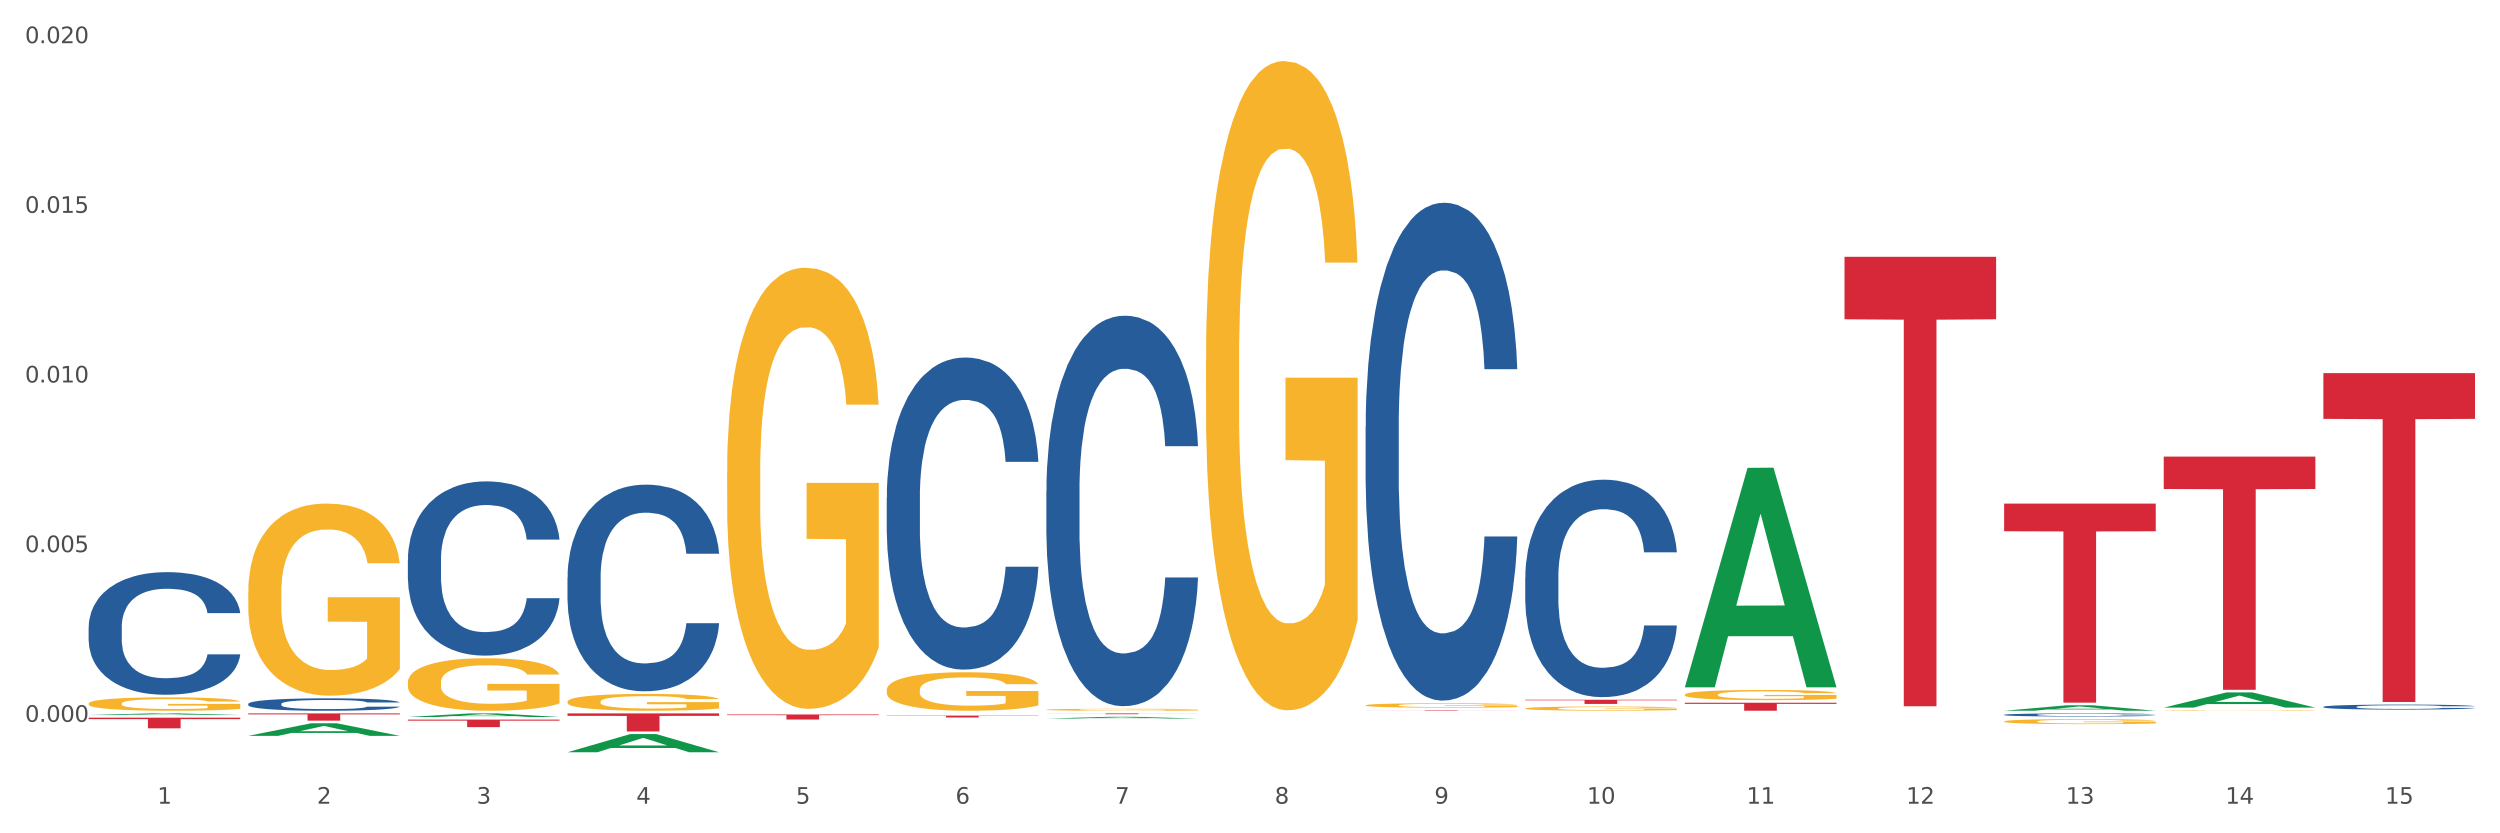
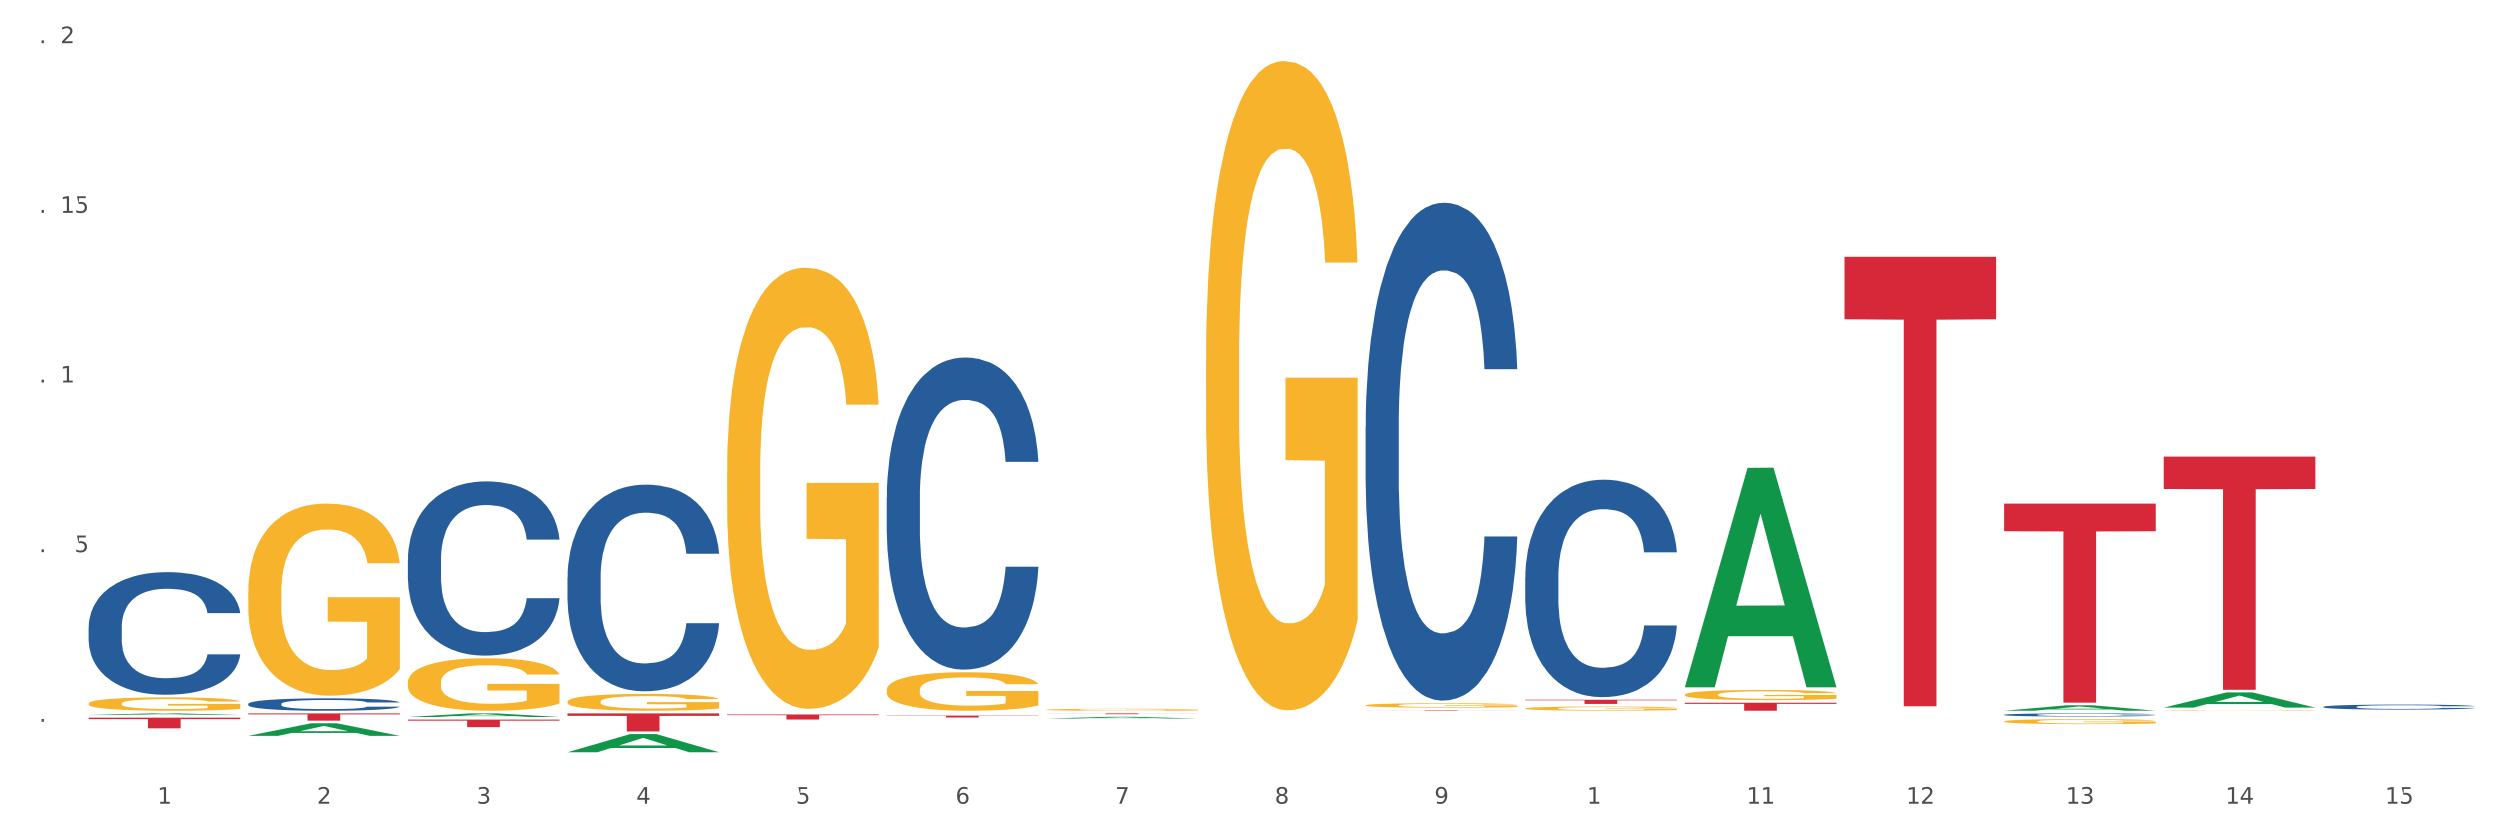
<svg xmlns="http://www.w3.org/2000/svg" xmlns:xlink="http://www.w3.org/1999/xlink" width="1080pt" height="360pt" viewBox="0 0 1080 360" version="1.1">
  <rect x="0" y="0" width="1080" height="360" fill="#333333" stroke="none" />
  <defs>
    <style type="text/css">*{stroke-linejoin: round; stroke-linecap: butt}</style>
  </defs>
  <g id="figure_1">
    <g id="patch_1">
      <path d="M 0 360  L 1080 360  L 1080 0  L 0 0  z " style="fill: #ffffff; stroke: #ffffff; stroke-linejoin: miter" />
    </g>
    <g id="axes_1">
      <g id="matplotlib.axis_1">
        <g id="xtick_1">
          <g id="text_1">
            <g style="fill: #4d4d4d" transform="translate(67.984 347.204) scale(0.096 -0.096)">
              <defs>
                <path id="DejaVuSans-31" d="M 794 531  L 1825 531  L 1825 4091  L 703 3866  L 703 4441  L 1819 4666  L 2450 4666  L 2450 531  L 3481 531  L 3481 0  L 794 0  L 794 531  z " transform="scale(0.016)" />
              </defs>
              <use xlink:href="#DejaVuSans-31" />
            </g>
          </g>
        </g>
        <g id="xtick_2">
          <g id="text_2">
            <g style="fill: #4d4d4d" transform="translate(136.942 347.204) scale(0.096 -0.096)">
              <defs>
                <path id="DejaVuSans-32" d="M 1228 531  L 3431 531  L 3431 0  L 469 0  L 469 531  Q 828 903 1448 1529  Q 2069 2156 2228 2338  Q 2531 2678 2651 2914  Q 2772 3150 2772 3378  Q 2772 3750 2511 3984  Q 2250 4219 1831 4219  Q 1534 4219 1204 4116  Q 875 4013 500 3803  L 500 4441  Q 881 4594 1212 4672  Q 1544 4750 1819 4750  Q 2544 4750 2975 4387  Q 3406 4025 3406 3419  Q 3406 3131 3298 2873  Q 3191 2616 2906 2266  Q 2828 2175 2409 1742  Q 1991 1309 1228 531  z " transform="scale(0.016)" />
              </defs>
              <use xlink:href="#DejaVuSans-32" />
            </g>
          </g>
        </g>
        <g id="xtick_3">
          <g id="text_3">
            <g style="fill: #4d4d4d" transform="translate(205.899 347.204) scale(0.096 -0.096)">
              <defs>
                <path id="DejaVuSans-33" d="M 2597 2516  Q 3050 2419 3304 2112  Q 3559 1806 3559 1356  Q 3559 666 3084 287  Q 2609 -91 1734 -91  Q 1441 -91 1130 -33  Q 819 25 488 141  L 488 750  Q 750 597 1062 519  Q 1375 441 1716 441  Q 2309 441 2620 675  Q 2931 909 2931 1356  Q 2931 1769 2642 2001  Q 2353 2234 1838 2234  L 1294 2234  L 1294 2753  L 1863 2753  Q 2328 2753 2575 2939  Q 2822 3125 2822 3475  Q 2822 3834 2567 4026  Q 2313 4219 1838 4219  Q 1578 4219 1281 4162  Q 984 4106 628 3988  L 628 4550  Q 988 4650 1302 4700  Q 1616 4750 1894 4750  Q 2613 4750 3031 4423  Q 3450 4097 3450 3541  Q 3450 3153 3228 2886  Q 3006 2619 2597 2516  z " transform="scale(0.016)" />
              </defs>
              <use xlink:href="#DejaVuSans-33" />
            </g>
          </g>
        </g>
        <g id="xtick_4">
          <g id="text_4">
            <g style="fill: #4d4d4d" transform="translate(274.857 347.204) scale(0.096 -0.096)">
              <defs>
                <path id="DejaVuSans-34" d="M 2419 4116  L 825 1625  L 2419 1625  L 2419 4116  z M 2253 4666  L 3047 4666  L 3047 1625  L 3713 1625  L 3713 1100  L 3047 1100  L 3047 0  L 2419 0  L 2419 1100  L 313 1100  L 313 1709  L 2253 4666  z " transform="scale(0.016)" />
              </defs>
              <use xlink:href="#DejaVuSans-34" />
            </g>
          </g>
        </g>
        <g id="xtick_5">
          <g id="text_5">
            <g style="fill: #4d4d4d" transform="translate(343.815 347.204) scale(0.096 -0.096)">
              <defs>
-                 <path id="DejaVuSans-35" d="M 691 4666  L 3169 4666  L 3169 4134  L 1269 4134  L 1269 2991  Q 1406 3038 1543 3061  Q 1681 3084 1819 3084  Q 2600 3084 3056 2656  Q 3513 2228 3513 1497  Q 3513 744 3044 326  Q 2575 -91 1722 -91  Q 1428 -91 1123 -41  Q 819 9 494 109  L 494 744  Q 775 591 1075 516  Q 1375 441 1709 441  Q 2250 441 2565 725  Q 2881 1009 2881 1497  Q 2881 1984 2565 2268  Q 2250 2553 1709 2553  Q 1456 2553 1204 2497  Q 953 2441 691 2322  L 691 4666  z " transform="scale(0.016)" />
+                 <path id="DejaVuSans-35" d="M 691 4666  L 3169 4666  L 3169 4134  L 1269 4134  L 1269 2991  Q 1406 3038 1543 3061  Q 1681 3084 1819 3084  Q 2600 3084 3056 2656  Q 3513 2228 3513 1497  Q 3513 744 3044 326  Q 2575 -91 1722 -91  Q 1428 -91 1123 -41  Q 819 9 494 109  L 494 744  Q 775 591 1075 516  Q 1375 441 1709 441  Q 2250 441 2565 725  Q 2881 1009 2881 1497  Q 2881 1984 2565 2268  Q 2250 2553 1709 2553  Q 1456 2553 1204 2497  L 691 4666  z " transform="scale(0.016)" />
              </defs>
              <use xlink:href="#DejaVuSans-35" />
            </g>
          </g>
        </g>
        <g id="xtick_6">
          <g id="text_6">
            <g style="fill: #4d4d4d" transform="translate(412.772 347.204) scale(0.096 -0.096)">
              <defs>
                <path id="DejaVuSans-36" d="M 2113 2584  Q 1688 2584 1439 2293  Q 1191 2003 1191 1497  Q 1191 994 1439 701  Q 1688 409 2113 409  Q 2538 409 2786 701  Q 3034 994 3034 1497  Q 3034 2003 2786 2293  Q 2538 2584 2113 2584  z M 3366 4563  L 3366 3988  Q 3128 4100 2886 4159  Q 2644 4219 2406 4219  Q 1781 4219 1451 3797  Q 1122 3375 1075 2522  Q 1259 2794 1537 2939  Q 1816 3084 2150 3084  Q 2853 3084 3261 2657  Q 3669 2231 3669 1497  Q 3669 778 3244 343  Q 2819 -91 2113 -91  Q 1303 -91 875 529  Q 447 1150 447 2328  Q 447 3434 972 4092  Q 1497 4750 2381 4750  Q 2619 4750 2861 4703  Q 3103 4656 3366 4563  z " transform="scale(0.016)" />
              </defs>
              <use xlink:href="#DejaVuSans-36" />
            </g>
          </g>
        </g>
        <g id="xtick_7">
          <g id="text_7">
            <g style="fill: #4d4d4d" transform="translate(481.73 347.204) scale(0.096 -0.096)">
              <defs>
                <path id="DejaVuSans-37" d="M 525 4666  L 3525 4666  L 3525 4397  L 1831 0  L 1172 0  L 2766 4134  L 525 4134  L 525 4666  z " transform="scale(0.016)" />
              </defs>
              <use xlink:href="#DejaVuSans-37" />
            </g>
          </g>
        </g>
        <g id="xtick_8">
          <g id="text_8">
            <g style="fill: #4d4d4d" transform="translate(550.688 347.204) scale(0.096 -0.096)">
              <defs>
                <path id="DejaVuSans-38" d="M 2034 2216  Q 1584 2216 1326 1975  Q 1069 1734 1069 1313  Q 1069 891 1326 650  Q 1584 409 2034 409  Q 2484 409 2743 651  Q 3003 894 3003 1313  Q 3003 1734 2745 1975  Q 2488 2216 2034 2216  z M 1403 2484  Q 997 2584 770 2862  Q 544 3141 544 3541  Q 544 4100 942 4425  Q 1341 4750 2034 4750  Q 2731 4750 3128 4425  Q 3525 4100 3525 3541  Q 3525 3141 3298 2862  Q 3072 2584 2669 2484  Q 3125 2378 3379 2068  Q 3634 1759 3634 1313  Q 3634 634 3220 271  Q 2806 -91 2034 -91  Q 1263 -91 848 271  Q 434 634 434 1313  Q 434 1759 690 2068  Q 947 2378 1403 2484  z M 1172 3481  Q 1172 3119 1398 2916  Q 1625 2713 2034 2713  Q 2441 2713 2670 2916  Q 2900 3119 2900 3481  Q 2900 3844 2670 4047  Q 2441 4250 2034 4250  Q 1625 4250 1398 4047  Q 1172 3844 1172 3481  z " transform="scale(0.016)" />
              </defs>
              <use xlink:href="#DejaVuSans-38" />
            </g>
          </g>
        </g>
        <g id="xtick_9">
          <g id="text_9">
            <g style="fill: #4d4d4d" transform="translate(619.645 347.204) scale(0.096 -0.096)">
              <defs>
                <path id="DejaVuSans-39" d="M 703 97  L 703 672  Q 941 559 1184 500  Q 1428 441 1663 441  Q 2288 441 2617 861  Q 2947 1281 2994 2138  Q 2813 1869 2534 1725  Q 2256 1581 1919 1581  Q 1219 1581 811 2004  Q 403 2428 403 3163  Q 403 3881 828 4315  Q 1253 4750 1959 4750  Q 2769 4750 3195 4129  Q 3622 3509 3622 2328  Q 3622 1225 3098 567  Q 2575 -91 1691 -91  Q 1453 -91 1209 -44  Q 966 3 703 97  z M 1959 2075  Q 2384 2075 2632 2365  Q 2881 2656 2881 3163  Q 2881 3666 2632 3958  Q 2384 4250 1959 4250  Q 1534 4250 1286 3958  Q 1038 3666 1038 3163  Q 1038 2656 1286 2365  Q 1534 2075 1959 2075  z " transform="scale(0.016)" />
              </defs>
              <use xlink:href="#DejaVuSans-39" />
            </g>
          </g>
        </g>
        <g id="xtick_10">
          <g id="text_10">
            <g style="fill: #4d4d4d" transform="translate(685.549 347.204) scale(0.096 -0.096)">
              <defs>
-                 <path id="DejaVuSans-30" d="M 2034 4250  Q 1547 4250 1301 3770  Q 1056 3291 1056 2328  Q 1056 1369 1301 889  Q 1547 409 2034 409  Q 2525 409 2770 889  Q 3016 1369 3016 2328  Q 3016 3291 2770 3770  Q 2525 4250 2034 4250  z M 2034 4750  Q 2819 4750 3233 4129  Q 3647 3509 3647 2328  Q 3647 1150 3233 529  Q 2819 -91 2034 -91  Q 1250 -91 836 529  Q 422 1150 422 2328  Q 422 3509 836 4129  Q 1250 4750 2034 4750  z " transform="scale(0.016)" />
-               </defs>
+                 </defs>
              <use xlink:href="#DejaVuSans-31" />
              <use xlink:href="#DejaVuSans-30" transform="translate(63.623 0)" />
            </g>
          </g>
        </g>
        <g id="xtick_11">
          <g id="text_11">
            <g style="fill: #4d4d4d" transform="translate(754.506 347.204) scale(0.096 -0.096)">
              <use xlink:href="#DejaVuSans-31" />
              <use xlink:href="#DejaVuSans-31" transform="translate(63.623 0)" />
            </g>
          </g>
        </g>
        <g id="xtick_12">
          <g id="text_12">
            <g style="fill: #4d4d4d" transform="translate(823.464 347.204) scale(0.096 -0.096)">
              <use xlink:href="#DejaVuSans-31" />
              <use xlink:href="#DejaVuSans-32" transform="translate(63.623 0)" />
            </g>
          </g>
        </g>
        <g id="xtick_13">
          <g id="text_13">
            <g style="fill: #4d4d4d" transform="translate(892.422 347.204) scale(0.096 -0.096)">
              <use xlink:href="#DejaVuSans-31" />
              <use xlink:href="#DejaVuSans-33" transform="translate(63.623 0)" />
            </g>
          </g>
        </g>
        <g id="xtick_14">
          <g id="text_14">
            <g style="fill: #4d4d4d" transform="translate(961.379 347.204) scale(0.096 -0.096)">
              <use xlink:href="#DejaVuSans-31" />
              <use xlink:href="#DejaVuSans-34" transform="translate(63.623 0)" />
            </g>
          </g>
        </g>
        <g id="xtick_15">
          <g id="text_15">
            <g style="fill: #4d4d4d" transform="translate(1030.337 347.204) scale(0.096 -0.096)">
              <use xlink:href="#DejaVuSans-31" />
              <use xlink:href="#DejaVuSans-35" transform="translate(63.623 0)" />
            </g>
          </g>
        </g>
        <g id="xtick_16" />
        <g id="xtick_17" />
        <g id="xtick_18" />
        <g id="xtick_19" />
        <g id="xtick_20" />
        <g id="xtick_21" />
        <g id="xtick_22" />
        <g id="xtick_23" />
        <g id="xtick_24" />
        <g id="xtick_25" />
        <g id="xtick_26" />
        <g id="xtick_27" />
        <g id="xtick_28" />
        <g id="xtick_29" />
      </g>
      <g id="matplotlib.axis_2">
        <g id="ytick_1">
          <g id="text_16">
            <g style="fill: #4d4d4d" transform="translate(10.8 311.825) scale(0.096 -0.096)">
              <defs>
                <path id="DejaVuSans-2e" d="M 684 794  L 1344 794  L 1344 0  L 684 0  L 684 794  z " transform="scale(0.016)" />
              </defs>
              <use xlink:href="#DejaVuSans-30" />
              <use xlink:href="#DejaVuSans-2e" transform="translate(63.623 0)" />
              <use xlink:href="#DejaVuSans-30" transform="translate(95.41 0)" />
              <use xlink:href="#DejaVuSans-30" transform="translate(159.033 0)" />
              <use xlink:href="#DejaVuSans-30" transform="translate(222.656 0)" />
            </g>
          </g>
        </g>
        <g id="ytick_2">
          <g id="text_17">
            <g style="fill: #4d4d4d" transform="translate(10.8 238.532) scale(0.096 -0.096)">
              <use xlink:href="#DejaVuSans-30" />
              <use xlink:href="#DejaVuSans-2e" transform="translate(63.623 0)" />
              <use xlink:href="#DejaVuSans-30" transform="translate(95.41 0)" />
              <use xlink:href="#DejaVuSans-30" transform="translate(159.033 0)" />
              <use xlink:href="#DejaVuSans-35" transform="translate(222.656 0)" />
            </g>
          </g>
        </g>
        <g id="ytick_3">
          <g id="text_18">
            <g style="fill: #4d4d4d" transform="translate(10.8 165.239) scale(0.096 -0.096)">
              <use xlink:href="#DejaVuSans-30" />
              <use xlink:href="#DejaVuSans-2e" transform="translate(63.623 0)" />
              <use xlink:href="#DejaVuSans-30" transform="translate(95.41 0)" />
              <use xlink:href="#DejaVuSans-31" transform="translate(159.033 0)" />
              <use xlink:href="#DejaVuSans-30" transform="translate(222.656 0)" />
            </g>
          </g>
        </g>
        <g id="ytick_4">
          <g id="text_19">
            <g style="fill: #4d4d4d" transform="translate(10.8 91.946) scale(0.096 -0.096)">
              <use xlink:href="#DejaVuSans-30" />
              <use xlink:href="#DejaVuSans-2e" transform="translate(63.623 0)" />
              <use xlink:href="#DejaVuSans-30" transform="translate(95.41 0)" />
              <use xlink:href="#DejaVuSans-31" transform="translate(159.033 0)" />
              <use xlink:href="#DejaVuSans-35" transform="translate(222.656 0)" />
            </g>
          </g>
        </g>
        <g id="ytick_5">
          <g id="text_20">
            <g style="fill: #4d4d4d" transform="translate(10.8 18.653) scale(0.096 -0.096)">
              <use xlink:href="#DejaVuSans-30" />
              <use xlink:href="#DejaVuSans-2e" transform="translate(63.623 0)" />
              <use xlink:href="#DejaVuSans-30" transform="translate(95.41 0)" />
              <use xlink:href="#DejaVuSans-32" transform="translate(159.033 0)" />
              <use xlink:href="#DejaVuSans-30" transform="translate(222.656 0)" />
            </g>
          </g>
        </g>
        <g id="ytick_6" />
        <g id="ytick_7" />
        <g id="ytick_8" />
        <g id="ytick_9" />
      </g>
      <g id="PolyCollection_1">
        <path d="M 38.283 308.897  L 38.351 308.896  L 65.365 308.178  L 76.576 308.177  L 103.793 308.898  L 90.826 308.898  L 84.95 308.731  L 57.058 308.731  L 56.855 308.733  L 51.182 308.898  L 38.283 308.898  L 38.283 308.897  L 60.57 308.63  L 81.438 308.63  L 71.105 308.331  L 70.97 308.33  L 70.835 308.332  L 60.502 308.63  L 60.57 308.63  L 38.283 308.897  z " clip-path="url(#pda9d3facc3)" style="fill: #109648" />
        <path d="M 658.902 302.288  L 724.412 302.288  L 724.412 302.54  L 698.642 302.542  L 698.642 304.103  L 684.516 304.103  L 684.516 302.542  L 658.902 302.54  L 658.902 302.289  L 658.902 302.288  z " clip-path="url(#pda9d3facc3)" style="fill: #d62839" />
        <path d="M 727.86 303.589  L 793.369 303.589  L 793.369 304.07  L 767.6 304.073  L 767.6 307.05  L 753.474 307.05  L 753.474 304.073  L 727.86 304.07  L 727.86 303.592  L 727.86 303.589  z " clip-path="url(#pda9d3facc3)" style="fill: #d62839" />
        <path d="M 796.817 110.947  L 862.327 110.947  L 862.327 137.928  L 836.558 138.11  L 836.558 305.103  L 822.431 305.103  L 822.431 138.11  L 796.817 137.928  L 796.817 111.129  L 796.817 110.947  z " clip-path="url(#pda9d3facc3)" style="fill: #d62839" />
        <path d="M 865.775 217.553  L 931.285 217.553  L 931.285 229.504  L 905.515 229.585  L 905.515 303.549  L 891.389 303.549  L 891.389 229.585  L 865.775 229.504  L 865.775 217.634  L 865.775 217.553  z " clip-path="url(#pda9d3facc3)" style="fill: #d62839" />
        <path d="M 934.733 197.248  L 1000.242 197.248  L 1000.242 211.248  L 974.473 211.342  L 974.473 297.987  L 960.347 297.987  L 960.347 211.342  L 934.733 211.248  L 934.733 197.343  L 934.733 197.248  z " clip-path="url(#pda9d3facc3)" style="fill: #d62839" />
-         <path d="M 1003.69 161.205  L 1069.2 161.205  L 1069.2 180.945  L 1043.431 181.078  L 1043.431 303.253  L 1029.304 303.253  L 1029.304 181.078  L 1003.69 180.945  L 1003.69 161.338  L 1003.69 161.205  z " clip-path="url(#pda9d3facc3)" style="fill: #d62839" />
        <path d="M 107.241 255.9  L 107.318 255.824  L 107.318 253.095  L 107.473 250.745  L 108.246 245.061  L 109.406 240.361  L 110.257 237.86  L 111.108 235.813  L 112.113 233.767  L 113.351 231.645  L 115.594 228.537  L 116.986 226.945  L 118.687 225.278  L 121.781 222.852  L 124.024 221.488  L 126.344 220.351  L 130.134 218.987  L 132.609 218.38  L 135.239 217.925  L 138.41 217.622  L 140.808 217.546  L 146.067 217.774  L 150.553 218.456  L 152.719 218.987  L 155.503 219.896  L 156.972 220.502  L 159.37 221.715  L 161.845 223.307  L 163.547 224.671  L 166.099 227.248  L 168.032 229.825  L 169.811 233.009  L 170.74 235.207  L 171.436 237.254  L 172.054 239.603  L 172.673 243.317  L 158.751 243.317  L 158.21 240.664  L 157.359 238.163  L 156.122 235.738  L 155.039 234.222  L 153.183 232.327  L 151.481 231.114  L 149.702 230.204  L 147.537 229.446  L 145.835 229.067  L 143.437 228.764  L 138.719 228.84  L 135.548 229.446  L 133.383 230.204  L 131.991 230.887  L 130.753 231.645  L 129.361 232.706  L 127.737 234.297  L 126.576 235.738  L 125.416 237.557  L 124.488 239.376  L 123.637 241.498  L 122.941 243.772  L 122.4 246.122  L 121.936 249.002  L 121.549 253.777  L 121.549 264.161  L 121.704 266.511  L 122.091 269.619  L 122.555 271.968  L 123.328 274.773  L 124.024 276.668  L 125.339 279.397  L 126.809 281.67  L 127.969 283.111  L 129.129 284.323  L 131.14 285.991  L 133.383 287.355  L 135.316 288.189  L 137.946 288.947  L 139.725 289.25  L 141.272 289.402  L 145.062 289.402  L 147.769 289.174  L 150.785 288.644  L 153.105 287.962  L 155.039 287.128  L 157.204 285.763  L 158.597 284.475  L 158.597 268.633  L 141.581 268.558  L 141.581 258.022  L 172.75 258.022  L 172.75 288.947  L 171.436 290.539  L 169.966 291.979  L 168.419 293.267  L 166.099 294.859  L 163.315 296.375  L 160.84 297.436  L 158.21 298.346  L 155.116 299.179  L 151.094 299.937  L 148.619 300.241  L 145.526 300.468  L 141.89 300.544  L 138.719 300.392  L 135.626 300.013  L 132.377 299.331  L 129.206 298.346  L 126.809 297.36  L 124.411 296.148  L 121.859 294.556  L 119.848 293.04  L 118.301 291.676  L 116.599 289.932  L 114.743 287.658  L 113.351 285.612  L 112.113 283.49  L 110.798 280.761  L 109.87 278.411  L 108.942 275.455  L 108.401 273.257  L 107.782 269.846  L 107.318 265.071  L 107.241 255.9  z " clip-path="url(#pda9d3facc3)" style="fill: #f7b32b" />
        <path d="M 1003.69 305.352  L 1003.768 305.351  L 1003.768 305.295  L 1004 305.22  L 1004.852 305.082  L 1005.936 304.977  L 1007.794 304.854  L 1008.801 304.803  L 1010.117 304.746  L 1012.828 304.653  L 1015.925 304.574  L 1018.093 304.53  L 1019.719 304.502  L 1023.359 304.453  L 1025.449 304.431  L 1027.618 304.413  L 1029.476 304.402  L 1032.573 304.388  L 1035.051 304.382  L 1037.916 304.38  L 1040.317 304.382  L 1043.492 304.39  L 1048.138 304.413  L 1049.919 304.427  L 1052.319 304.451  L 1054.797 304.483  L 1056.81 304.514  L 1059.133 304.56  L 1061.534 304.619  L 1063.857 304.694  L 1065.483 304.763  L 1066.8 304.837  L 1067.961 304.925  L 1068.813 305.022  L 1069.2 305.103  L 1055.029 305.103  L 1054.642 305.03  L 1053.868 304.951  L 1053.094 304.898  L 1052.242 304.854  L 1050.925 304.805  L 1049.764 304.773  L 1047.828 304.736  L 1046.047 304.712  L 1044.576 304.698  L 1042.795 304.686  L 1039 304.674  L 1036.29 304.674  L 1034.587 304.678  L 1032.496 304.688  L 1030.715 304.702  L 1028.624 304.726  L 1026.998 304.751  L 1025.372 304.785  L 1024.443 304.809  L 1023.049 304.852  L 1022.12 304.888  L 1020.881 304.949  L 1020.184 304.993  L 1018.945 305.105  L 1018.403 305.188  L 1018.171 305.246  L 1018.016 305.309  L 1018.016 305.617  L 1018.48 305.756  L 1018.867 305.815  L 1019.487 305.882  L 1020.648 305.969  L 1022.352 306.054  L 1024.133 306.116  L 1025.604 306.153  L 1026.998 306.181  L 1028.392 306.203  L 1030.095 306.222  L 1031.489 306.234  L 1033.58 306.246  L 1036.058 306.252  L 1037.994 306.252  L 1041.943 306.242  L 1043.724 306.232  L 1045.428 306.218  L 1047.286 306.197  L 1048.757 306.173  L 1049.609 306.155  L 1051.003 306.118  L 1052.087 306.078  L 1053.016 306.033  L 1053.636 305.993  L 1054.333 305.934  L 1054.875 305.866  L 1055.029 305.831  L 1069.2 305.831  L 1068.89 305.902  L 1068.348 305.971  L 1067.264 306.064  L 1066.412 306.118  L 1065.096 306.183  L 1063.702 306.238  L 1061.766 306.299  L 1059.985 306.345  L 1058.127 306.384  L 1056.114 306.42  L 1052.474 306.469  L 1051.158 306.483  L 1048.37 306.507  L 1046.202 306.521  L 1043.027 306.535  L 1039.775 306.543  L 1036.368 306.545  L 1033.348 306.541  L 1030.018 306.529  L 1027.927 306.517  L 1025.604 306.499  L 1022.894 306.471  L 1020.339 306.438  L 1017.938 306.398  L 1015.693 306.353  L 1013.602 306.301  L 1010.892 306.216  L 1008.878 306.133  L 1007.407 306.056  L 1006.4 305.991  L 1005.394 305.908  L 1004.852 305.851  L 1004 305.712  L 1003.69 305.584  L 1003.69 305.352  z " clip-path="url(#pda9d3facc3)" style="fill: #255c99" />
        <path d="M 865.775 308.788  L 865.852 308.787  L 865.852 308.752  L 866.085 308.705  L 866.936 308.618  L 868.021 308.552  L 869.879 308.475  L 870.886 308.443  L 872.202 308.407  L 874.912 308.349  L 878.01 308.299  L 880.178 308.272  L 881.804 308.254  L 885.443 308.223  L 887.534 308.21  L 889.702 308.199  L 891.561 308.191  L 894.658 308.182  L 897.136 308.179  L 900.001 308.177  L 902.402 308.179  L 905.576 308.184  L 910.222 308.199  L 912.003 308.207  L 914.404 308.222  L 916.882 308.242  L 918.895 308.262  L 921.218 308.29  L 923.619 308.328  L 925.942 308.375  L 927.568 308.418  L 928.884 308.464  L 930.046 308.52  L 930.898 308.581  L 931.285 308.632  L 917.114 308.632  L 916.727 308.586  L 915.953 308.536  L 915.178 308.503  L 914.326 308.475  L 913.01 308.444  L 911.849 308.424  L 909.913 308.401  L 908.132 308.386  L 906.66 308.377  L 904.879 308.37  L 901.085 308.362  L 898.375 308.362  L 896.671 308.365  L 894.581 308.371  L 892.8 308.38  L 890.709 308.395  L 889.083 308.411  L 887.457 308.432  L 886.527 308.447  L 885.134 308.474  L 884.204 308.496  L 882.965 308.535  L 882.269 308.562  L 881.03 308.633  L 880.488 308.685  L 880.255 308.721  L 880.1 308.761  L 880.1 308.954  L 880.565 309.041  L 880.952 309.078  L 881.572 309.121  L 882.733 309.175  L 884.437 309.229  L 886.218 309.267  L 887.689 309.291  L 889.083 309.308  L 890.477 309.322  L 892.18 309.334  L 893.574 309.342  L 895.665 309.349  L 898.143 309.353  L 900.078 309.353  L 904.028 309.346  L 905.809 309.34  L 907.512 309.332  L 909.371 309.318  L 910.842 309.303  L 911.694 309.292  L 913.088 309.268  L 914.172 309.243  L 915.101 309.215  L 915.72 309.19  L 916.417 309.153  L 916.959 309.111  L 917.114 309.088  L 931.285 309.088  L 930.975 309.133  L 930.433 309.176  L 929.349 309.235  L 928.497 309.268  L 927.181 309.309  L 925.787 309.344  L 923.851 309.382  L 922.07 309.411  L 920.212 309.436  L 918.198 309.458  L 914.559 309.489  L 913.242 309.498  L 910.455 309.513  L 908.287 309.521  L 905.112 309.53  L 901.859 309.535  L 898.452 309.536  L 895.432 309.534  L 892.103 309.526  L 890.012 309.519  L 887.689 309.508  L 884.979 309.49  L 882.423 309.469  L 880.023 309.445  L 877.777 309.416  L 875.687 309.384  L 872.976 309.33  L 870.963 309.278  L 869.492 309.23  L 868.485 309.189  L 867.478 309.137  L 866.936 309.101  L 866.085 309.014  L 865.775 308.933  L 865.775 308.788  z " clip-path="url(#pda9d3facc3)" style="fill: #255c99" />
        <path d="M 658.902 249.429  L 658.979 249.344  L 658.979 246.942  L 659.212 243.682  L 660.063 237.676  L 661.148 233.13  L 663.006 227.811  L 664.013 225.58  L 665.329 223.092  L 668.039 219.06  L 671.137 215.628  L 673.305 213.741  L 674.931 212.54  L 678.57 210.395  L 680.661 209.452  L 682.829 208.68  L 684.688 208.165  L 687.785 207.564  L 690.263 207.307  L 693.128 207.221  L 695.529 207.307  L 698.703 207.65  L 703.349 208.68  L 705.13 209.28  L 707.531 210.31  L 710.009 211.682  L 712.022 213.055  L 714.345 215.028  L 716.746 217.602  L 719.069 220.862  L 720.695 223.864  L 722.011 227.038  L 723.173 230.899  L 724.025 235.103  L 724.412 238.62  L 710.241 238.62  L 709.854 235.446  L 709.08 232.014  L 708.305 229.698  L 707.454 227.811  L 706.137 225.666  L 704.976 224.293  L 703.04 222.663  L 701.259 221.634  L 699.787 221.033  L 698.006 220.518  L 694.212 220.004  L 691.502 220.004  L 689.798 220.175  L 687.708 220.604  L 685.927 221.205  L 683.836 222.234  L 682.21 223.35  L 680.584 224.808  L 679.654 225.837  L 678.261 227.725  L 677.331 229.269  L 676.092 231.928  L 675.396 233.816  L 674.157 238.706  L 673.615 242.309  L 673.382 244.797  L 673.227 247.542  L 673.227 260.925  L 673.692 266.931  L 674.079 269.504  L 674.699 272.421  L 675.86 276.196  L 677.564 279.885  L 679.345 282.544  L 680.816 284.174  L 682.21 285.375  L 683.604 286.319  L 685.307 287.177  L 686.701 287.692  L 688.792 288.206  L 691.27 288.464  L 693.206 288.464  L 697.155 288.035  L 698.936 287.606  L 700.639 287.005  L 702.498 286.062  L 703.969 285.032  L 704.821 284.26  L 706.215 282.63  L 707.299 280.914  L 708.228 278.941  L 708.847 277.225  L 709.544 274.652  L 710.086 271.735  L 710.241 270.191  L 724.412 270.191  L 724.102 273.279  L 723.56 276.282  L 722.476 280.314  L 721.624 282.63  L 720.308 285.461  L 718.914 287.863  L 716.978 290.523  L 715.197 292.496  L 713.339 294.212  L 711.325 295.756  L 707.686 297.901  L 706.369 298.501  L 703.582 299.531  L 701.414 300.131  L 698.239 300.732  L 694.987 301.075  L 691.579 301.161  L 688.559 300.989  L 685.23 300.474  L 683.139 299.959  L 680.816 299.187  L 678.106 297.986  L 675.55 296.528  L 673.15 294.812  L 670.904 292.839  L 668.814 290.608  L 666.103 286.919  L 664.09 283.316  L 662.619 279.971  L 661.612 277.139  L 660.605 273.536  L 660.063 271.048  L 659.212 265.043  L 658.902 259.467  L 658.902 249.429  z " clip-path="url(#pda9d3facc3)" style="fill: #255c99" />
        <path d="M 589.944 184.232  L 590.022 184.035  L 590.022 178.535  L 590.254 171.071  L 591.106 157.321  L 592.19 146.911  L 594.048 134.732  L 595.055 129.625  L 596.371 123.929  L 599.082 114.697  L 602.179 106.84  L 604.347 102.518  L 605.973 99.768  L 609.613 94.858  L 611.703 92.697  L 613.872 90.929  L 615.73 89.75  L 618.827 88.375  L 621.305 87.786  L 624.17 87.59  L 626.571 87.786  L 629.746 88.572  L 634.392 90.929  L 636.173 92.304  L 638.573 94.661  L 641.051 97.804  L 643.064 100.947  L 645.388 105.465  L 647.788 111.357  L 650.111 118.822  L 651.737 125.696  L 653.054 132.964  L 654.215 141.803  L 655.067 151.428  L 655.454 159.482  L 641.283 159.482  L 640.896 152.214  L 640.122 144.357  L 639.348 139.053  L 638.496 134.732  L 637.179 129.821  L 636.018 126.679  L 634.082 122.946  L 632.301 120.589  L 630.83 119.214  L 629.049 118.036  L 625.255 116.857  L 622.544 116.857  L 620.841 117.25  L 618.75 118.232  L 616.969 119.607  L 614.878 121.964  L 613.252 124.518  L 611.626 127.857  L 610.697 130.214  L 609.303 134.536  L 608.374 138.071  L 607.135 144.161  L 606.438 148.482  L 605.199 159.678  L 604.657 167.928  L 604.425 173.625  L 604.27 179.91  L 604.27 210.553  L 604.734 224.303  L 605.121 230.195  L 605.741 236.874  L 606.902 245.517  L 608.606 253.963  L 610.387 260.052  L 611.858 263.784  L 613.252 266.534  L 614.646 268.695  L 616.35 270.659  L 617.743 271.838  L 619.834 273.016  L 622.312 273.606  L 624.248 273.606  L 628.197 272.623  L 629.978 271.641  L 631.682 270.266  L 633.54 268.106  L 635.011 265.749  L 635.863 263.981  L 637.257 260.249  L 638.341 256.32  L 639.27 251.802  L 639.89 247.874  L 640.587 241.981  L 641.129 235.302  L 641.283 231.767  L 655.454 231.767  L 655.144 238.838  L 654.602 245.713  L 653.518 254.945  L 652.666 260.249  L 651.35 266.731  L 649.956 272.231  L 648.02 278.32  L 646.239 282.838  L 644.381 286.766  L 642.368 290.302  L 638.728 295.212  L 637.412 296.587  L 634.624 298.945  L 632.456 300.32  L 629.281 301.695  L 626.029 302.48  L 622.622 302.677  L 619.602 302.284  L 616.272 301.105  L 614.181 299.927  L 611.858 298.159  L 609.148 295.409  L 606.593 292.07  L 604.192 288.141  L 601.947 283.623  L 599.856 278.516  L 597.146 270.07  L 595.132 261.82  L 593.661 254.159  L 592.654 247.677  L 591.648 239.427  L 591.106 233.731  L 590.254 219.981  L 589.944 207.213  L 589.944 184.232  z " clip-path="url(#pda9d3facc3)" style="fill: #255c99" />
-         <path d="M 452.029 212.181  L 452.106 212.027  L 452.106 207.714  L 452.339 201.859  L 453.19 191.076  L 454.275 182.911  L 456.133 173.359  L 457.14 169.354  L 458.456 164.886  L 461.166 157.646  L 464.264 151.484  L 466.432 148.094  L 468.058 145.938  L 471.697 142.086  L 473.788 140.392  L 475.956 139.005  L 477.815 138.081  L 480.912 137.002  L 483.39 136.54  L 486.255 136.386  L 488.656 136.54  L 491.83 137.157  L 496.476 139.005  L 498.257 140.084  L 500.658 141.932  L 503.136 144.397  L 505.149 146.862  L 507.472 150.405  L 509.873 155.027  L 512.196 160.881  L 513.822 166.273  L 515.138 171.973  L 516.3 178.905  L 517.152 186.454  L 517.539 192.77  L 503.368 192.77  L 502.981 187.07  L 502.207 180.908  L 501.432 176.749  L 500.581 173.359  L 499.264 169.508  L 498.103 167.043  L 496.167 164.116  L 494.386 162.267  L 492.914 161.189  L 491.133 160.265  L 487.339 159.34  L 484.629 159.34  L 482.925 159.649  L 480.835 160.419  L 479.054 161.497  L 476.963 163.346  L 475.337 165.349  L 473.711 167.967  L 472.781 169.816  L 471.388 173.205  L 470.458 175.978  L 469.219 180.754  L 468.523 184.143  L 467.284 192.924  L 466.742 199.395  L 466.509 203.862  L 466.354 208.792  L 466.354 232.824  L 466.819 243.608  L 467.206 248.23  L 467.826 253.468  L 468.987 260.246  L 470.691 266.871  L 472.472 271.646  L 473.943 274.573  L 475.337 276.73  L 476.731 278.425  L 478.434 279.965  L 479.828 280.89  L 481.919 281.814  L 484.397 282.276  L 486.333 282.276  L 490.282 281.506  L 492.063 280.736  L 493.766 279.657  L 495.625 277.963  L 497.096 276.114  L 497.948 274.727  L 499.342 271.8  L 500.426 268.719  L 501.355 265.176  L 501.974 262.095  L 502.671 257.473  L 503.213 252.235  L 503.368 249.462  L 517.539 249.462  L 517.229 255.008  L 516.687 260.4  L 515.603 267.641  L 514.751 271.8  L 513.435 276.884  L 512.041 281.198  L 510.105 285.973  L 508.324 289.517  L 506.466 292.598  L 504.452 295.371  L 500.813 299.222  L 499.496 300.3  L 496.709 302.149  L 494.541 303.228  L 491.366 304.306  L 488.114 304.922  L 484.706 305.076  L 481.686 304.768  L 478.357 303.844  L 476.266 302.919  L 473.943 301.533  L 471.233 299.376  L 468.677 296.757  L 466.277 293.676  L 464.031 290.133  L 461.941 286.127  L 459.23 279.503  L 457.217 273.033  L 455.746 267.025  L 454.739 261.941  L 453.733 255.471  L 453.19 251.003  L 452.339 240.219  L 452.029 230.206  L 452.029 212.181  z " clip-path="url(#pda9d3facc3)" style="fill: #255c99" />
        <path d="M 383.071 215.033  L 383.149 214.91  L 383.149 211.462  L 383.381 206.783  L 384.233 198.164  L 385.317 191.638  L 387.175 184.003  L 388.182 180.802  L 389.498 177.231  L 392.209 171.444  L 395.306 166.519  L 397.474 163.81  L 399.1 162.086  L 402.74 159.008  L 404.83 157.653  L 406.999 156.545  L 408.857 155.806  L 411.954 154.944  L 414.432 154.575  L 417.297 154.452  L 419.698 154.575  L 422.873 155.067  L 427.519 156.545  L 429.3 157.407  L 431.7 158.884  L 434.178 160.854  L 436.192 162.825  L 438.515 165.657  L 440.915 169.351  L 443.238 174.03  L 444.864 178.339  L 446.181 182.895  L 447.342 188.436  L 448.194 194.47  L 448.581 199.518  L 434.411 199.518  L 434.023 194.962  L 433.249 190.037  L 432.475 186.712  L 431.623 184.003  L 430.306 180.925  L 429.145 178.955  L 427.209 176.615  L 425.428 175.138  L 423.957 174.276  L 422.176 173.537  L 418.382 172.798  L 415.671 172.798  L 413.968 173.045  L 411.877 173.66  L 410.096 174.522  L 408.005 176  L 406.379 177.601  L 404.753 179.694  L 403.824 181.171  L 402.43 183.88  L 401.501 186.097  L 400.262 189.914  L 399.565 192.623  L 398.326 199.641  L 397.784 204.813  L 397.552 208.384  L 397.397 212.324  L 397.397 231.533  L 397.861 240.152  L 398.248 243.846  L 398.868 248.032  L 400.029 253.45  L 401.733 258.745  L 403.514 262.562  L 404.985 264.902  L 406.379 266.626  L 407.773 267.98  L 409.477 269.211  L 410.87 269.95  L 412.961 270.689  L 415.439 271.058  L 417.375 271.058  L 421.324 270.443  L 423.105 269.827  L 424.809 268.965  L 426.667 267.611  L 428.138 266.133  L 428.99 265.025  L 430.384 262.685  L 431.468 260.223  L 432.397 257.391  L 433.017 254.928  L 433.714 251.234  L 434.256 247.047  L 434.411 244.831  L 448.581 244.831  L 448.271 249.264  L 447.729 253.573  L 446.645 259.361  L 445.793 262.685  L 444.477 266.749  L 443.083 270.196  L 441.147 274.013  L 439.366 276.846  L 437.508 279.308  L 435.495 281.525  L 431.855 284.603  L 430.539 285.465  L 427.751 286.942  L 425.583 287.804  L 422.408 288.666  L 419.156 289.159  L 415.749 289.282  L 412.729 289.036  L 409.399 288.297  L 407.308 287.558  L 404.985 286.45  L 402.275 284.726  L 399.72 282.633  L 397.319 280.17  L 395.074 277.338  L 392.983 274.137  L 390.273 268.842  L 388.259 263.67  L 386.788 258.868  L 385.782 254.805  L 384.775 249.633  L 384.233 246.062  L 383.381 237.443  L 383.071 229.439  L 383.071 215.033  z " clip-path="url(#pda9d3facc3)" style="fill: #255c99" />
        <path d="M 245.156 249.48  L 245.233 249.399  L 245.233 247.116  L 245.466 244.018  L 246.317 238.31  L 247.402 233.989  L 249.26 228.934  L 250.267 226.814  L 251.583 224.449  L 254.293 220.617  L 257.391 217.356  L 259.559 215.562  L 261.185 214.42  L 264.824 212.382  L 266.915 211.485  L 269.083 210.751  L 270.942 210.262  L 274.039 209.691  L 276.517 209.447  L 279.382 209.365  L 281.783 209.447  L 284.957 209.773  L 289.604 210.751  L 291.385 211.322  L 293.785 212.3  L 296.263 213.605  L 298.276 214.91  L 300.599 216.785  L 303 219.231  L 305.323 222.329  L 306.949 225.183  L 308.265 228.2  L 309.427 231.869  L 310.279 235.864  L 310.666 239.207  L 296.495 239.207  L 296.108 236.19  L 295.334 232.929  L 294.559 230.727  L 293.708 228.934  L 292.391 226.895  L 291.23 225.591  L 289.294 224.041  L 287.513 223.063  L 286.042 222.492  L 284.261 222.003  L 280.466 221.514  L 277.756 221.514  L 276.052 221.677  L 273.962 222.085  L 272.181 222.655  L 270.09 223.634  L 268.464 224.694  L 266.838 226.08  L 265.908 227.058  L 264.515 228.852  L 263.585 230.32  L 262.346 232.847  L 261.65 234.641  L 260.411 239.289  L 259.869 242.713  L 259.636 245.078  L 259.481 247.687  L 259.481 260.406  L 259.946 266.114  L 260.333 268.56  L 260.953 271.332  L 262.114 274.919  L 263.818 278.425  L 265.599 280.953  L 267.07 282.502  L 268.464 283.644  L 269.858 284.54  L 271.561 285.356  L 272.955 285.845  L 275.046 286.334  L 277.524 286.579  L 279.46 286.579  L 283.409 286.171  L 285.19 285.764  L 286.893 285.193  L 288.752 284.296  L 290.223 283.317  L 291.075 282.584  L 292.469 281.034  L 293.553 279.404  L 294.482 277.528  L 295.101 275.898  L 295.798 273.452  L 296.34 270.68  L 296.495 269.212  L 310.666 269.212  L 310.356 272.147  L 309.814 275.001  L 308.73 278.833  L 307.878 281.034  L 306.562 283.725  L 305.168 286.008  L 303.232 288.536  L 301.451 290.411  L 299.593 292.042  L 297.579 293.509  L 293.94 295.548  L 292.623 296.118  L 289.836 297.097  L 287.668 297.668  L 284.493 298.238  L 281.241 298.565  L 277.833 298.646  L 274.813 298.483  L 271.484 297.994  L 269.393 297.505  L 267.07 296.771  L 264.36 295.629  L 261.804 294.243  L 259.404 292.612  L 257.158 290.737  L 255.068 288.617  L 252.357 285.111  L 250.344 281.687  L 248.873 278.507  L 247.866 275.816  L 246.86 272.392  L 246.317 270.027  L 245.466 264.32  L 245.156 259.02  L 245.156 249.48  z " clip-path="url(#pda9d3facc3)" style="fill: #255c99" />
        <path d="M 176.198 241.779  L 176.276 241.711  L 176.276 239.786  L 176.508 237.174  L 177.36 232.362  L 178.444 228.719  L 180.302 224.457  L 181.309 222.669  L 182.625 220.676  L 185.336 217.445  L 188.433 214.695  L 190.601 213.183  L 192.227 212.221  L 195.867 210.502  L 197.957 209.746  L 200.126 209.127  L 201.984 208.715  L 205.081 208.234  L 207.559 208.027  L 210.424 207.959  L 212.825 208.027  L 216 208.302  L 220.646 209.127  L 222.427 209.608  L 224.827 210.433  L 227.305 211.533  L 229.319 212.633  L 231.642 214.214  L 234.042 216.276  L 236.365 218.889  L 237.991 221.294  L 239.308 223.838  L 240.469 226.931  L 241.321 230.3  L 241.708 233.118  L 227.538 233.118  L 227.15 230.575  L 226.376 227.825  L 225.602 225.969  L 224.75 224.457  L 223.433 222.738  L 222.272 221.638  L 220.336 220.332  L 218.555 219.507  L 217.084 219.026  L 215.303 218.614  L 211.509 218.201  L 208.798 218.201  L 207.095 218.339  L 205.004 218.682  L 203.223 219.163  L 201.132 219.988  L 199.506 220.882  L 197.88 222.051  L 196.951 222.876  L 195.557 224.388  L 194.628 225.625  L 193.389 227.756  L 192.692 229.268  L 191.453 233.187  L 190.911 236.074  L 190.679 238.067  L 190.524 240.267  L 190.524 250.991  L 190.988 255.803  L 191.376 257.865  L 191.995 260.202  L 193.157 263.227  L 194.86 266.183  L 196.641 268.314  L 198.112 269.62  L 199.506 270.582  L 200.9 271.338  L 202.604 272.026  L 203.997 272.438  L 206.088 272.851  L 208.566 273.057  L 210.502 273.057  L 214.451 272.713  L 216.232 272.369  L 217.936 271.888  L 219.794 271.132  L 221.265 270.307  L 222.117 269.688  L 223.511 268.382  L 224.595 267.008  L 225.524 265.427  L 226.144 264.052  L 226.841 261.989  L 227.383 259.652  L 227.538 258.415  L 241.708 258.415  L 241.398 260.89  L 240.856 263.296  L 239.772 266.526  L 238.92 268.382  L 237.604 270.651  L 236.21 272.576  L 234.274 274.707  L 232.493 276.288  L 230.635 277.663  L 228.622 278.9  L 224.982 280.618  L 223.666 281.1  L 220.878 281.924  L 218.71 282.406  L 215.535 282.887  L 212.283 283.162  L 208.876 283.231  L 205.856 283.093  L 202.526 282.681  L 200.435 282.268  L 198.112 281.65  L 195.402 280.687  L 192.847 279.519  L 190.446 278.144  L 188.201 276.563  L 186.11 274.775  L 183.4 271.819  L 181.386 268.932  L 179.915 266.251  L 178.909 263.983  L 177.902 261.096  L 177.36 259.102  L 176.508 254.29  L 176.198 249.822  L 176.198 241.779  z " clip-path="url(#pda9d3facc3)" style="fill: #255c99" />
        <path d="M 589.944 306.851  L 655.454 306.851  L 655.454 306.878  L 629.685 306.878  L 629.685 307.05  L 615.558 307.05  L 615.558 306.878  L 589.944 306.878  L 589.944 306.851  L 589.944 306.851  z " clip-path="url(#pda9d3facc3)" style="fill: #d62839" />
        <path d="M 107.241 304.088  L 107.318 304.083  L 107.318 303.946  L 107.55 303.759  L 108.402 303.415  L 109.486 303.155  L 111.345 302.85  L 112.351 302.722  L 113.668 302.58  L 116.378 302.349  L 119.475 302.153  L 121.644 302.044  L 123.27 301.976  L 126.909 301.853  L 129 301.799  L 131.168 301.755  L 133.026 301.725  L 136.124 301.691  L 138.602 301.676  L 141.467 301.671  L 143.867 301.676  L 147.042 301.696  L 151.688 301.755  L 153.469 301.789  L 155.87 301.848  L 158.348 301.927  L 160.361 302.005  L 162.684 302.118  L 165.084 302.266  L 167.407 302.452  L 169.034 302.624  L 170.35 302.806  L 171.511 303.027  L 172.363 303.268  L 172.75 303.469  L 158.58 303.469  L 158.193 303.287  L 157.418 303.091  L 156.644 302.958  L 155.792 302.85  L 154.476 302.727  L 153.314 302.649  L 151.378 302.555  L 149.597 302.496  L 148.126 302.462  L 146.345 302.433  L 142.551 302.403  L 139.841 302.403  L 138.137 302.413  L 136.046 302.437  L 134.265 302.472  L 132.175 302.531  L 130.549 302.595  L 128.922 302.678  L 127.993 302.737  L 126.599 302.845  L 125.67 302.934  L 124.431 303.086  L 123.734 303.194  L 122.495 303.474  L 121.953 303.68  L 121.721 303.823  L 121.566 303.98  L 121.566 304.746  L 122.031 305.09  L 122.418 305.238  L 123.037 305.405  L 124.199 305.621  L 125.902 305.832  L 127.683 305.984  L 129.155 306.078  L 130.549 306.146  L 131.942 306.2  L 133.646 306.249  L 135.04 306.279  L 137.13 306.308  L 139.608 306.323  L 141.544 306.323  L 145.493 306.299  L 147.274 306.274  L 148.978 306.24  L 150.836 306.186  L 152.308 306.127  L 153.159 306.082  L 154.553 305.989  L 155.637 305.891  L 156.567 305.778  L 157.186 305.68  L 157.883 305.532  L 158.425 305.365  L 158.58 305.277  L 172.75 305.277  L 172.441 305.454  L 171.899 305.626  L 170.815 305.856  L 169.963 305.989  L 168.646 306.151  L 167.253 306.289  L 165.317 306.441  L 163.536 306.554  L 161.677 306.652  L 159.664 306.741  L 156.025 306.864  L 154.708 306.898  L 151.92 306.957  L 149.752 306.991  L 146.577 307.026  L 143.325 307.045  L 139.918 307.05  L 136.898 307.04  L 133.568 307.011  L 131.478 306.981  L 129.155 306.937  L 126.444 306.868  L 123.889 306.785  L 121.489 306.687  L 119.243 306.574  L 117.152 306.446  L 114.442 306.235  L 112.429 306.028  L 110.958 305.837  L 109.951 305.675  L 108.944 305.468  L 108.402 305.326  L 107.55 304.982  L 107.241 304.663  L 107.241 304.088  z " clip-path="url(#pda9d3facc3)" style="fill: #255c99" />
        <path d="M 452.029 308.177  L 517.539 308.177  L 517.539 308.227  L 491.769 308.228  L 491.769 308.537  L 477.643 308.537  L 477.643 308.228  L 452.029 308.227  L 452.029 308.178  L 452.029 308.177  z " clip-path="url(#pda9d3facc3)" style="fill: #d62839" />
        <path d="M 314.114 308.647  L 379.623 308.647  L 379.623 308.95  L 353.854 308.952  L 353.854 310.827  L 339.728 310.827  L 339.728 308.952  L 314.114 308.95  L 314.114 308.649  L 314.114 308.647  z " clip-path="url(#pda9d3facc3)" style="fill: #d62839" />
        <path d="M 176.198 294.844  L 176.276 294.823  L 176.276 294.077  L 176.43 293.435  L 177.204 291.881  L 178.364 290.596  L 179.215 289.912  L 180.065 289.352  L 181.071 288.793  L 182.308 288.212  L 184.551 287.363  L 185.944 286.928  L 187.645 286.472  L 190.739 285.809  L 192.982 285.435  L 195.302 285.125  L 199.092 284.752  L 201.567 284.586  L 204.197 284.461  L 207.368 284.379  L 209.765 284.358  L 215.025 284.42  L 219.511 284.607  L 221.676 284.752  L 224.461 285  L 225.93 285.166  L 228.328 285.498  L 230.803 285.933  L 232.504 286.306  L 235.057 287.01  L 236.99 287.715  L 238.769 288.585  L 239.697 289.186  L 240.393 289.746  L 241.012 290.388  L 241.631 291.404  L 227.709 291.404  L 227.168 290.679  L 226.317 289.995  L 225.079 289.332  L 223.996 288.917  L 222.14 288.399  L 220.439 288.067  L 218.66 287.819  L 216.494 287.611  L 214.793 287.508  L 212.395 287.425  L 207.677 287.446  L 204.506 287.611  L 202.34 287.819  L 200.948 288.005  L 199.711 288.212  L 198.319 288.503  L 196.694 288.938  L 195.534 289.332  L 194.374 289.829  L 193.446 290.326  L 192.595 290.907  L 191.899 291.528  L 191.358 292.171  L 190.894 292.958  L 190.507 294.264  L 190.507 297.103  L 190.662 297.745  L 191.048 298.595  L 191.512 299.237  L 192.286 300.004  L 192.982 300.522  L 194.297 301.268  L 195.766 301.89  L 196.926 302.284  L 198.086 302.615  L 200.097 303.071  L 202.34 303.444  L 204.274 303.672  L 206.904 303.879  L 208.683 303.962  L 210.229 304.004  L 214.019 304.004  L 216.726 303.942  L 219.743 303.797  L 222.063 303.61  L 223.996 303.382  L 226.162 303.009  L 227.554 302.657  L 227.554 298.326  L 210.539 298.305  L 210.539 295.424  L 241.708 295.424  L 241.708 303.879  L 240.393 304.315  L 238.924 304.708  L 237.377 305.061  L 235.057 305.496  L 232.272 305.91  L 229.797 306.201  L 227.168 306.449  L 224.074 306.677  L 220.052 306.884  L 217.577 306.967  L 214.483 307.029  L 210.848 307.05  L 207.677 307.009  L 204.583 306.905  L 201.335 306.719  L 198.164 306.449  L 195.766 306.18  L 193.369 305.848  L 190.816 305.413  L 188.805 304.999  L 187.258 304.626  L 185.557 304.149  L 183.701 303.527  L 182.308 302.968  L 181.071 302.387  L 179.756 301.641  L 178.828 300.999  L 177.9 300.191  L 177.358 299.59  L 176.74 298.657  L 176.276 297.352  L 176.198 294.844  z " clip-path="url(#pda9d3facc3)" style="fill: #f7b32b" />
        <path d="M 245.156 303.136  L 245.233 303.129  L 245.233 302.89  L 245.388 302.684  L 246.161 302.186  L 247.322 301.774  L 248.172 301.554  L 249.023 301.375  L 250.029 301.195  L 251.266 301.009  L 253.509 300.737  L 254.901 300.597  L 256.603 300.451  L 259.697 300.239  L 261.939 300.119  L 264.26 300.019  L 268.05 299.9  L 270.525 299.846  L 273.154 299.807  L 276.325 299.78  L 278.723 299.773  L 283.982 299.793  L 288.468 299.853  L 290.634 299.9  L 293.418 299.979  L 294.888 300.032  L 297.285 300.139  L 299.76 300.278  L 301.462 300.398  L 304.014 300.624  L 305.948 300.85  L 307.727 301.129  L 308.655 301.322  L 309.351 301.501  L 309.97 301.707  L 310.588 302.033  L 296.667 302.033  L 296.125 301.8  L 295.274 301.581  L 294.037 301.368  L 292.954 301.235  L 291.098 301.069  L 289.396 300.963  L 287.617 300.883  L 285.452 300.817  L 283.75 300.783  L 281.353 300.757  L 276.635 300.763  L 273.464 300.817  L 271.298 300.883  L 269.906 300.943  L 268.668 301.009  L 267.276 301.102  L 265.652 301.242  L 264.492 301.368  L 263.332 301.528  L 262.404 301.687  L 261.553 301.873  L 260.857 302.073  L 260.315 302.279  L 259.851 302.531  L 259.464 302.95  L 259.464 303.86  L 259.619 304.066  L 260.006 304.339  L 260.47 304.545  L 261.243 304.791  L 261.939 304.957  L 263.254 305.196  L 264.724 305.395  L 265.884 305.522  L 267.044 305.628  L 269.055 305.774  L 271.298 305.894  L 273.232 305.967  L 275.861 306.033  L 277.64 306.06  L 279.187 306.073  L 282.977 306.073  L 285.684 306.053  L 288.7 306.007  L 291.021 305.947  L 292.954 305.874  L 295.12 305.754  L 296.512 305.641  L 296.512 304.252  L 279.496 304.246  L 279.496 303.322  L 310.666 303.322  L 310.666 306.033  L 309.351 306.173  L 307.881 306.299  L 306.335 306.412  L 304.014 306.552  L 301.23 306.685  L 298.755 306.778  L 296.125 306.857  L 293.031 306.931  L 289.01 306.997  L 286.535 307.024  L 283.441 307.044  L 279.806 307.05  L 276.635 307.037  L 273.541 307.004  L 270.293 306.944  L 267.121 306.857  L 264.724 306.771  L 262.326 306.665  L 259.774 306.525  L 257.763 306.392  L 256.216 306.273  L 254.515 306.12  L 252.658 305.92  L 251.266 305.741  L 250.029 305.555  L 248.714 305.316  L 247.786 305.11  L 246.858 304.851  L 246.316 304.658  L 245.697 304.359  L 245.233 303.94  L 245.156 303.136  z " clip-path="url(#pda9d3facc3)" style="fill: #f7b32b" />
        <path d="M 314.114 203.716  L 314.191 203.541  L 314.191 197.276  L 314.346 191.88  L 315.119 178.827  L 316.279 168.036  L 317.13 162.293  L 317.981 157.594  L 318.986 152.894  L 320.224 148.021  L 322.467 140.885  L 323.859 137.23  L 325.56 133.401  L 328.654 127.832  L 330.897 124.699  L 333.217 122.088  L 337.007 118.956  L 339.482 117.563  L 342.112 116.519  L 345.283 115.823  L 347.681 115.649  L 352.94 116.171  L 357.426 117.737  L 359.591 118.956  L 362.376 121.044  L 363.845 122.437  L 366.243 125.221  L 368.718 128.876  L 370.42 132.009  L 372.972 137.927  L 374.905 143.844  L 376.684 151.154  L 377.612 156.201  L 378.309 160.9  L 378.927 166.296  L 379.546 174.824  L 365.624 174.824  L 365.083 168.732  L 364.232 162.989  L 362.995 157.42  L 361.912 153.939  L 360.056 149.588  L 358.354 146.803  L 356.575 144.714  L 354.409 142.974  L 352.708 142.104  L 350.31 141.407  L 345.592 141.581  L 342.421 142.974  L 340.256 144.714  L 338.863 146.281  L 337.626 148.021  L 336.234 150.458  L 334.61 154.113  L 333.449 157.42  L 332.289 161.597  L 331.361 165.774  L 330.51 170.647  L 329.814 175.868  L 329.273 181.264  L 328.809 187.877  L 328.422 198.842  L 328.422 222.686  L 328.577 228.082  L 328.964 235.218  L 329.428 240.613  L 330.201 247.053  L 330.897 251.404  L 332.212 257.669  L 333.681 262.891  L 334.842 266.198  L 336.002 268.982  L 338.013 272.811  L 340.256 275.944  L 342.189 277.859  L 344.819 279.599  L 346.598 280.295  L 348.145 280.643  L 351.935 280.643  L 354.642 280.121  L 357.658 278.903  L 359.978 277.337  L 361.912 275.422  L 364.077 272.289  L 365.47 269.331  L 365.47 232.955  L 348.454 232.781  L 348.454 208.589  L 379.623 208.589  L 379.623 279.599  L 378.309 283.254  L 376.839 286.561  L 375.292 289.52  L 372.972 293.175  L 370.188 296.656  L 367.713 299.092  L 365.083 301.181  L 361.989 303.095  L 357.967 304.836  L 355.492 305.532  L 352.399 306.054  L 348.763 306.228  L 345.592 305.88  L 342.499 305.01  L 339.25 303.443  L 336.079 301.181  L 333.681 298.918  L 331.284 296.133  L 328.732 292.478  L 326.721 288.998  L 325.174 285.865  L 323.472 281.862  L 321.616 276.64  L 320.224 271.941  L 318.986 267.068  L 317.671 260.802  L 316.743 255.407  L 315.815 248.619  L 315.274 243.572  L 314.655 235.74  L 314.191 224.775  L 314.114 203.716  z " clip-path="url(#pda9d3facc3)" style="fill: #f7b32b" />
        <path d="M 383.071 298.099  L 383.149 298.084  L 383.149 297.537  L 383.303 297.066  L 384.077 295.926  L 385.237 294.984  L 386.088 294.482  L 386.938 294.072  L 387.944 293.661  L 389.181 293.236  L 391.424 292.613  L 392.817 292.294  L 394.518 291.959  L 397.612 291.473  L 399.855 291.199  L 402.175 290.972  L 405.965 290.698  L 408.44 290.576  L 411.07 290.485  L 414.241 290.424  L 416.638 290.409  L 421.898 290.455  L 426.384 290.592  L 428.549 290.698  L 431.334 290.88  L 432.803 291.002  L 435.201 291.245  L 437.676 291.564  L 439.377 291.838  L 441.93 292.354  L 443.863 292.871  L 445.642 293.509  L 446.57 293.95  L 447.266 294.361  L 447.885 294.832  L 448.504 295.576  L 434.582 295.576  L 434.041 295.044  L 433.19 294.543  L 431.952 294.057  L 430.869 293.753  L 429.013 293.373  L 427.312 293.13  L 425.533 292.947  L 423.367 292.795  L 421.666 292.719  L 419.268 292.658  L 414.55 292.674  L 411.379 292.795  L 409.213 292.947  L 407.821 293.084  L 406.584 293.236  L 405.191 293.449  L 403.567 293.768  L 402.407 294.057  L 401.247 294.421  L 400.319 294.786  L 399.468 295.212  L 398.772 295.667  L 398.231 296.139  L 397.767 296.716  L 397.38 297.674  L 397.38 299.756  L 397.534 300.227  L 397.921 300.85  L 398.385 301.321  L 399.159 301.883  L 399.855 302.263  L 401.17 302.81  L 402.639 303.266  L 403.799 303.555  L 404.959 303.798  L 406.97 304.132  L 409.213 304.406  L 411.147 304.573  L 413.777 304.725  L 415.555 304.786  L 417.102 304.816  L 420.892 304.816  L 423.599 304.771  L 426.616 304.664  L 428.936 304.527  L 430.869 304.36  L 433.035 304.087  L 434.427 303.828  L 434.427 300.652  L 417.412 300.637  L 417.412 298.525  L 448.581 298.525  L 448.581 304.725  L 447.266 305.044  L 445.797 305.333  L 444.25 305.591  L 441.93 305.91  L 439.145 306.214  L 436.67 306.427  L 434.041 306.609  L 430.947 306.777  L 426.925 306.929  L 424.45 306.989  L 421.356 307.035  L 417.721 307.05  L 414.55 307.02  L 411.456 306.944  L 408.208 306.807  L 405.037 306.609  L 402.639 306.412  L 400.242 306.169  L 397.689 305.85  L 395.678 305.546  L 394.131 305.272  L 392.43 304.923  L 390.574 304.467  L 389.181 304.056  L 387.944 303.631  L 386.629 303.084  L 385.701 302.613  L 384.773 302.02  L 384.231 301.579  L 383.613 300.895  L 383.149 299.938  L 383.071 298.099  z " clip-path="url(#pda9d3facc3)" style="fill: #f7b32b" />
        <path d="M 452.029 306.595  L 452.106 306.594  L 452.106 306.566  L 452.261 306.542  L 453.034 306.484  L 454.195 306.436  L 455.045 306.411  L 455.896 306.39  L 456.902 306.369  L 458.139 306.347  L 460.382 306.316  L 461.774 306.299  L 463.476 306.282  L 466.569 306.258  L 468.812 306.244  L 471.133 306.232  L 474.923 306.218  L 477.398 306.212  L 480.027 306.207  L 483.198 306.204  L 485.596 306.203  L 490.855 306.206  L 495.341 306.213  L 497.507 306.218  L 500.291 306.227  L 501.761 306.234  L 504.158 306.246  L 506.633 306.262  L 508.335 306.276  L 510.887 306.302  L 512.821 306.329  L 514.6 306.361  L 515.528 306.384  L 516.224 306.404  L 516.843 306.428  L 517.461 306.466  L 503.54 306.466  L 502.998 306.439  L 502.147 306.414  L 500.91 306.389  L 499.827 306.374  L 497.971 306.354  L 496.269 306.342  L 494.49 306.333  L 492.325 306.325  L 490.623 306.321  L 488.226 306.318  L 483.508 306.319  L 480.337 306.325  L 478.171 306.333  L 476.779 306.34  L 475.541 306.347  L 474.149 306.358  L 472.525 306.374  L 471.365 306.389  L 470.205 306.408  L 469.277 306.426  L 468.426 306.448  L 467.73 306.471  L 467.188 306.495  L 466.724 306.524  L 466.337 306.573  L 466.337 306.679  L 466.492 306.703  L 466.879 306.735  L 467.343 306.759  L 468.116 306.787  L 468.812 306.807  L 470.127 306.834  L 471.597 306.858  L 472.757 306.872  L 473.917 306.885  L 475.928 306.902  L 478.171 306.916  L 480.105 306.924  L 482.734 306.932  L 484.513 306.935  L 486.06 306.937  L 489.85 306.937  L 492.557 306.934  L 495.573 306.929  L 497.894 306.922  L 499.827 306.913  L 501.993 306.899  L 503.385 306.886  L 503.385 306.725  L 486.369 306.724  L 486.369 306.616  L 517.539 306.616  L 517.539 306.932  L 516.224 306.948  L 514.754 306.963  L 513.208 306.976  L 510.887 306.992  L 508.103 307.008  L 505.628 307.018  L 502.998 307.028  L 499.904 307.036  L 495.883 307.044  L 493.408 307.047  L 490.314 307.049  L 486.679 307.05  L 483.508 307.049  L 480.414 307.045  L 477.166 307.038  L 473.994 307.028  L 471.597 307.018  L 469.199 307.005  L 466.647 306.989  L 464.636 306.974  L 463.089 306.96  L 461.387 306.942  L 459.531 306.919  L 458.139 306.898  L 456.902 306.876  L 455.587 306.848  L 454.659 306.824  L 453.731 306.794  L 453.189 306.772  L 452.57 306.737  L 452.106 306.688  L 452.029 306.595  z " clip-path="url(#pda9d3facc3)" style="fill: #f7b32b" />
        <path d="M 520.987 155.982  L 521.064 155.726  L 521.064 146.504  L 521.219 138.562  L 521.992 119.349  L 523.152 103.466  L 524.003 95.013  L 524.854 88.096  L 525.859 81.179  L 527.097 74.006  L 529.34 63.503  L 530.732 58.124  L 532.433 52.488  L 535.527 44.29  L 537.77 39.679  L 540.09 35.836  L 543.88 31.225  L 546.355 29.176  L 548.985 27.639  L 552.156 26.614  L 554.554 26.358  L 559.813 27.126  L 564.299 29.432  L 566.464 31.225  L 569.249 34.299  L 570.718 36.349  L 573.116 40.448  L 575.591 45.827  L 577.293 50.438  L 579.845 59.148  L 581.778 67.858  L 583.557 78.618  L 584.485 86.047  L 585.182 92.963  L 585.8 100.905  L 586.419 113.457  L 572.497 113.457  L 571.956 104.491  L 571.105 96.037  L 569.868 87.84  L 568.785 82.716  L 566.929 76.312  L 565.227 72.213  L 563.448 69.139  L 561.282 66.577  L 559.581 65.296  L 557.183 64.272  L 552.465 64.528  L 549.294 66.577  L 547.129 69.139  L 545.736 71.445  L 544.499 74.006  L 543.107 77.593  L 541.483 82.972  L 540.322 87.84  L 539.162 93.988  L 538.234 100.136  L 537.383 107.309  L 536.687 114.994  L 536.146 122.936  L 535.682 132.67  L 535.295 148.809  L 535.295 183.905  L 535.45 191.847  L 535.837 202.35  L 536.301 210.291  L 537.074 219.77  L 537.77 226.174  L 539.085 235.396  L 540.554 243.081  L 541.715 247.949  L 542.875 252.047  L 544.886 257.683  L 547.129 262.294  L 549.062 265.112  L 551.692 267.674  L 553.471 268.699  L 555.018 269.211  L 558.807 269.211  L 561.515 268.443  L 564.531 266.649  L 566.851 264.344  L 568.785 261.526  L 570.95 256.915  L 572.343 252.56  L 572.343 199.019  L 555.327 198.763  L 555.327 163.155  L 586.496 163.155  L 586.496 267.674  L 585.182 273.054  L 583.712 277.921  L 582.165 282.276  L 579.845 287.656  L 577.061 292.779  L 574.586 296.366  L 571.956 299.44  L 568.862 302.258  L 564.84 304.819  L 562.365 305.844  L 559.272 306.613  L 555.636 306.869  L 552.465 306.356  L 549.372 305.076  L 546.123 302.77  L 542.952 299.44  L 540.554 296.109  L 538.157 292.011  L 535.604 286.631  L 533.594 281.508  L 532.047 276.896  L 530.345 271.004  L 528.489 263.319  L 527.097 256.402  L 525.859 249.23  L 524.544 240.007  L 523.616 232.066  L 522.688 222.075  L 522.147 214.646  L 521.528 203.118  L 521.064 186.979  L 520.987 155.982  z " clip-path="url(#pda9d3facc3)" style="fill: #f7b32b" />
        <path d="M 589.944 304.691  L 590.022 304.689  L 590.022 304.626  L 590.176 304.572  L 590.95 304.44  L 592.11 304.332  L 592.961 304.274  L 593.811 304.226  L 594.817 304.179  L 596.054 304.13  L 598.297 304.058  L 599.69 304.021  L 601.391 303.983  L 604.485 303.927  L 606.728 303.895  L 609.048 303.869  L 612.838 303.837  L 615.313 303.823  L 617.943 303.813  L 621.114 303.806  L 623.511 303.804  L 628.771 303.809  L 633.257 303.825  L 635.422 303.837  L 638.206 303.858  L 639.676 303.872  L 642.074 303.9  L 644.549 303.937  L 646.25 303.969  L 648.803 304.028  L 650.736 304.088  L 652.515 304.162  L 653.443 304.212  L 654.139 304.26  L 654.758 304.314  L 655.377 304.4  L 641.455 304.4  L 640.914 304.339  L 640.063 304.281  L 638.825 304.225  L 637.742 304.19  L 635.886 304.146  L 634.185 304.118  L 632.406 304.097  L 630.24 304.079  L 628.539 304.07  L 626.141 304.063  L 621.423 304.065  L 618.252 304.079  L 616.086 304.097  L 614.694 304.112  L 613.457 304.13  L 612.064 304.155  L 610.44 304.191  L 609.28 304.225  L 608.12 304.267  L 607.192 304.309  L 606.341 304.358  L 605.645 304.41  L 605.104 304.465  L 604.639 304.531  L 604.253 304.642  L 604.253 304.882  L 604.407 304.936  L 604.794 305.008  L 605.258 305.062  L 606.032 305.127  L 606.728 305.171  L 608.043 305.234  L 609.512 305.287  L 610.672 305.32  L 611.832 305.348  L 613.843 305.387  L 616.086 305.418  L 618.02 305.438  L 620.65 305.455  L 622.428 305.462  L 623.975 305.466  L 627.765 305.466  L 630.472 305.46  L 633.489 305.448  L 635.809 305.432  L 637.742 305.413  L 639.908 305.381  L 641.3 305.352  L 641.3 304.985  L 624.285 304.984  L 624.285 304.74  L 655.454 304.74  L 655.454 305.455  L 654.139 305.492  L 652.67 305.525  L 651.123 305.555  L 648.803 305.592  L 646.018 305.627  L 643.543 305.651  L 640.914 305.672  L 637.82 305.692  L 633.798 305.709  L 631.323 305.716  L 628.229 305.721  L 624.594 305.723  L 621.423 305.72  L 618.329 305.711  L 615.081 305.695  L 611.91 305.672  L 609.512 305.65  L 607.114 305.622  L 604.562 305.585  L 602.551 305.55  L 601.004 305.518  L 599.303 305.478  L 597.447 305.425  L 596.054 305.378  L 594.817 305.329  L 593.502 305.266  L 592.574 305.211  L 591.646 305.143  L 591.104 305.092  L 590.486 305.013  L 590.022 304.903  L 589.944 304.691  z " clip-path="url(#pda9d3facc3)" style="fill: #f7b32b" />
        <path d="M 658.902 306.049  L 658.979 306.047  L 658.979 305.989  L 659.134 305.939  L 659.907 305.817  L 661.068 305.717  L 661.918 305.663  L 662.769 305.62  L 663.775 305.576  L 665.012 305.531  L 667.255 305.464  L 668.647 305.43  L 670.349 305.395  L 673.442 305.343  L 675.685 305.314  L 678.006 305.29  L 681.796 305.261  L 684.271 305.248  L 686.9 305.238  L 690.071 305.231  L 692.469 305.23  L 697.728 305.235  L 702.214 305.249  L 704.38 305.261  L 707.164 305.28  L 708.634 305.293  L 711.031 305.319  L 713.506 305.353  L 715.208 305.382  L 717.76 305.437  L 719.694 305.492  L 721.473 305.56  L 722.401 305.607  L 723.097 305.651  L 723.716 305.701  L 724.334 305.78  L 710.413 305.78  L 709.871 305.723  L 709.02 305.67  L 707.783 305.618  L 706.7 305.586  L 704.844 305.545  L 703.142 305.519  L 701.363 305.5  L 699.198 305.484  L 697.496 305.476  L 695.099 305.469  L 690.381 305.471  L 687.21 305.484  L 685.044 305.5  L 683.652 305.515  L 682.414 305.531  L 681.022 305.553  L 679.398 305.587  L 678.238 305.618  L 677.078 305.657  L 676.149 305.696  L 675.299 305.741  L 674.603 305.79  L 674.061 305.84  L 673.597 305.901  L 673.21 306.003  L 673.21 306.225  L 673.365 306.275  L 673.752 306.341  L 674.216 306.392  L 674.989 306.451  L 675.685 306.492  L 677 306.55  L 678.47 306.599  L 679.63 306.629  L 680.79 306.655  L 682.801 306.691  L 685.044 306.72  L 686.978 306.738  L 689.607 306.754  L 691.386 306.76  L 692.933 306.764  L 696.723 306.764  L 699.43 306.759  L 702.446 306.748  L 704.767 306.733  L 706.7 306.715  L 708.866 306.686  L 710.258 306.659  L 710.258 306.32  L 693.242 306.319  L 693.242 306.094  L 724.412 306.094  L 724.412 306.754  L 723.097 306.788  L 721.627 306.819  L 720.08 306.846  L 717.76 306.88  L 714.976 306.913  L 712.501 306.935  L 709.871 306.955  L 706.777 306.972  L 702.756 306.989  L 700.281 306.995  L 697.187 307  L 693.552 307.002  L 690.381 306.998  L 687.287 306.99  L 684.039 306.976  L 680.867 306.955  L 678.47 306.934  L 676.072 306.908  L 673.52 306.874  L 671.509 306.841  L 669.962 306.812  L 668.26 306.775  L 666.404 306.726  L 665.012 306.683  L 663.775 306.637  L 662.46 306.579  L 661.532 306.529  L 660.603 306.466  L 660.062 306.419  L 659.443 306.346  L 658.979 306.244  L 658.902 306.049  z " clip-path="url(#pda9d3facc3)" style="fill: #f7b32b" />
        <path d="M 727.86 300.097  L 727.937 300.093  L 727.937 299.949  L 728.092 299.824  L 728.865 299.523  L 730.025 299.274  L 730.876 299.142  L 731.727 299.033  L 732.732 298.925  L 733.97 298.813  L 736.213 298.648  L 737.605 298.564  L 739.306 298.475  L 742.4 298.347  L 744.643 298.275  L 746.963 298.215  L 750.753 298.142  L 753.228 298.11  L 755.858 298.086  L 759.029 298.07  L 761.427 298.066  L 766.686 298.078  L 771.172 298.114  L 773.337 298.142  L 776.122 298.19  L 777.591 298.223  L 779.989 298.287  L 782.464 298.371  L 784.166 298.443  L 786.718 298.58  L 788.651 298.716  L 790.43 298.885  L 791.358 299.001  L 792.055 299.11  L 792.673 299.234  L 793.292 299.431  L 779.37 299.431  L 778.829 299.29  L 777.978 299.158  L 776.741 299.029  L 775.658 298.949  L 773.802 298.849  L 772.1 298.785  L 770.321 298.736  L 768.155 298.696  L 766.454 298.676  L 764.056 298.66  L 759.338 298.664  L 756.167 298.696  L 754.002 298.736  L 752.609 298.773  L 751.372 298.813  L 749.98 298.869  L 748.356 298.953  L 747.195 299.029  L 746.035 299.126  L 745.107 299.222  L 744.256 299.334  L 743.56 299.455  L 743.019 299.579  L 742.555 299.732  L 742.168 299.985  L 742.168 300.535  L 742.323 300.659  L 742.71 300.824  L 743.174 300.948  L 743.947 301.097  L 744.643 301.197  L 745.958 301.342  L 747.427 301.462  L 748.588 301.538  L 749.748 301.602  L 751.759 301.691  L 754.002 301.763  L 755.935 301.807  L 758.565 301.847  L 760.344 301.863  L 761.891 301.871  L 765.68 301.871  L 768.387 301.859  L 771.404 301.831  L 773.724 301.795  L 775.658 301.751  L 777.823 301.679  L 779.216 301.611  L 779.216 300.772  L 762.2 300.768  L 762.2 300.21  L 793.369 300.21  L 793.369 301.847  L 792.055 301.932  L 790.585 302.008  L 789.038 302.076  L 786.718 302.16  L 783.933 302.241  L 781.458 302.297  L 778.829 302.345  L 775.735 302.389  L 771.713 302.429  L 769.238 302.445  L 766.145 302.458  L 762.509 302.462  L 759.338 302.453  L 756.245 302.433  L 752.996 302.397  L 749.825 302.345  L 747.427 302.293  L 745.03 302.229  L 742.477 302.144  L 740.467 302.064  L 738.92 301.992  L 737.218 301.9  L 735.362 301.779  L 733.97 301.671  L 732.732 301.558  L 731.417 301.414  L 730.489 301.289  L 729.561 301.133  L 729.02 301.016  L 728.401 300.836  L 727.937 300.583  L 727.86 300.097  z " clip-path="url(#pda9d3facc3)" style="fill: #f7b32b" />
        <path d="M 865.775 311.661  L 865.852 311.659  L 865.852 311.588  L 866.007 311.527  L 866.78 311.379  L 867.941 311.257  L 868.791 311.192  L 869.642 311.139  L 870.648 311.086  L 871.885 311.03  L 874.128 310.95  L 875.52 310.908  L 877.222 310.865  L 880.315 310.802  L 882.558 310.766  L 884.879 310.737  L 888.669 310.701  L 891.144 310.685  L 893.773 310.674  L 896.944 310.666  L 899.342 310.664  L 904.601 310.67  L 909.087 310.687  L 911.253 310.701  L 914.037 310.725  L 915.507 310.741  L 917.904 310.772  L 920.379 310.813  L 922.081 310.849  L 924.633 310.916  L 926.567 310.983  L 928.346 311.066  L 929.274 311.123  L 929.97 311.176  L 930.589 311.237  L 931.207 311.334  L 917.286 311.334  L 916.744 311.265  L 915.893 311.2  L 914.656 311.137  L 913.573 311.097  L 911.717 311.048  L 910.015 311.017  L 908.236 310.993  L 906.071 310.973  L 904.369 310.963  L 901.972 310.955  L 897.254 310.957  L 894.083 310.973  L 891.917 310.993  L 890.525 311.011  L 889.287 311.03  L 887.895 311.058  L 886.271 311.099  L 885.111 311.137  L 883.951 311.184  L 883.022 311.232  L 882.172 311.287  L 881.476 311.346  L 880.934 311.407  L 880.47 311.482  L 880.083 311.606  L 880.083 311.876  L 880.238 311.937  L 880.625 312.018  L 881.089 312.079  L 881.862 312.152  L 882.558 312.202  L 883.873 312.273  L 885.343 312.332  L 886.503 312.369  L 887.663 312.401  L 889.674 312.444  L 891.917 312.48  L 893.851 312.501  L 896.48 312.521  L 898.259 312.529  L 899.806 312.533  L 903.596 312.533  L 906.303 312.527  L 909.319 312.513  L 911.639 312.495  L 913.573 312.474  L 915.739 312.438  L 917.131 312.405  L 917.131 311.993  L 900.115 311.991  L 900.115 311.717  L 931.285 311.717  L 931.285 312.521  L 929.97 312.562  L 928.5 312.6  L 926.953 312.633  L 924.633 312.675  L 921.849 312.714  L 919.374 312.742  L 916.744 312.765  L 913.65 312.787  L 909.629 312.807  L 907.154 312.815  L 904.06 312.821  L 900.425 312.823  L 897.254 312.819  L 894.16 312.809  L 890.911 312.791  L 887.74 312.765  L 885.343 312.74  L 882.945 312.708  L 880.393 312.667  L 878.382 312.627  L 876.835 312.592  L 875.133 312.547  L 873.277 312.487  L 871.885 312.434  L 870.648 312.379  L 869.333 312.308  L 868.405 312.247  L 867.476 312.17  L 866.935 312.113  L 866.316 312.024  L 865.852 311.9  L 865.775 311.661  z " clip-path="url(#pda9d3facc3)" style="fill: #f7b32b" />
        <path d="M 934.733 306.927  L 934.81 306.927  L 934.81 306.919  L 934.965 306.913  L 935.738 306.897  L 936.898 306.884  L 937.749 306.878  L 938.6 306.872  L 939.605 306.866  L 940.843 306.86  L 943.086 306.852  L 944.478 306.847  L 946.179 306.843  L 949.273 306.836  L 951.516 306.832  L 953.836 306.829  L 957.626 306.826  L 960.101 306.824  L 962.731 306.823  L 965.902 306.822  L 968.3 306.822  L 973.559 306.822  L 978.045 306.824  L 980.21 306.826  L 982.995 306.828  L 984.464 306.83  L 986.862 306.833  L 989.337 306.837  L 991.038 306.841  L 993.591 306.848  L 995.524 306.855  L 997.303 306.864  L 998.231 306.87  L 998.928 306.876  L 999.546 306.882  L 1000.165 306.893  L 986.243 306.893  L 985.702 306.885  L 984.851 306.878  L 983.614 306.872  L 982.531 306.868  L 980.674 306.862  L 978.973 306.859  L 977.194 306.856  L 975.028 306.854  L 973.327 306.853  L 970.929 306.852  L 966.211 306.853  L 963.04 306.854  L 960.875 306.856  L 959.482 306.858  L 958.245 306.86  L 956.853 306.863  L 955.229 306.868  L 954.068 306.872  L 952.908 306.877  L 951.98 306.882  L 951.129 306.888  L 950.433 306.894  L 949.892 306.9  L 949.428 306.908  L 949.041 306.921  L 949.041 306.95  L 949.196 306.956  L 949.582 306.965  L 950.047 306.971  L 950.82 306.979  L 951.516 306.984  L 952.831 306.992  L 954.3 306.998  L 955.461 307.002  L 956.621 307.006  L 958.632 307.01  L 960.875 307.014  L 962.808 307.016  L 965.438 307.018  L 967.217 307.019  L 968.764 307.019  L 972.553 307.019  L 975.26 307.019  L 978.277 307.017  L 980.597 307.016  L 982.531 307.013  L 984.696 307.009  L 986.089 307.006  L 986.089 306.962  L 969.073 306.962  L 969.073 306.933  L 1000.242 306.933  L 1000.242 307.018  L 998.928 307.023  L 997.458 307.027  L 995.911 307.03  L 993.591 307.035  L 990.806 307.039  L 988.331 307.042  L 985.702 307.044  L 982.608 307.046  L 978.586 307.049  L 976.111 307.049  L 973.017 307.05  L 969.382 307.05  L 966.211 307.05  L 963.118 307.049  L 959.869 307.047  L 956.698 307.044  L 954.3 307.041  L 951.903 307.038  L 949.35 307.034  L 947.34 307.03  L 945.793 307.026  L 944.091 307.021  L 942.235 307.015  L 940.843 307.009  L 939.605 307.003  L 938.29 306.996  L 937.362 306.989  L 936.434 306.981  L 935.893 306.975  L 935.274 306.966  L 934.81 306.952  L 934.733 306.927  z " clip-path="url(#pda9d3facc3)" style="fill: #f7b32b" />
        <path d="M 38.283 310.026  L 103.793 310.026  L 103.793 310.666  L 78.024 310.67  L 78.024 314.63  L 63.897 314.63  L 63.897 310.67  L 38.283 310.666  L 38.283 310.03  L 38.283 310.026  z " clip-path="url(#pda9d3facc3)" style="fill: #d62839" />
        <path d="M 107.241 308.177  L 172.75 308.177  L 172.75 308.615  L 146.981 308.618  L 146.981 311.328  L 132.855 311.328  L 132.855 308.618  L 107.241 308.615  L 107.241 308.18  L 107.241 308.177  z " clip-path="url(#pda9d3facc3)" style="fill: #d62839" />
        <path d="M 176.198 310.871  L 241.708 310.871  L 241.708 311.324  L 215.939 311.327  L 215.939 314.125  L 201.812 314.125  L 201.812 311.327  L 176.198 311.324  L 176.198 310.875  L 176.198 310.871  z " clip-path="url(#pda9d3facc3)" style="fill: #d62839" />
        <path d="M 245.156 308.177  L 310.666 308.177  L 310.666 309.263  L 284.897 309.27  L 284.897 315.986  L 270.77 315.986  L 270.77 309.27  L 245.156 309.263  L 245.156 308.185  L 245.156 308.177  z " clip-path="url(#pda9d3facc3)" style="fill: #d62839" />
        <path d="M 383.071 309.143  L 448.581 309.143  L 448.581 309.258  L 422.812 309.258  L 422.812 309.965  L 408.685 309.965  L 408.685 309.258  L 383.071 309.258  L 383.071 309.144  L 383.071 309.143  z " clip-path="url(#pda9d3facc3)" style="fill: #d62839" />
        <path d="M 38.283 270.965  L 38.36 270.917  L 38.36 269.563  L 38.593 267.724  L 39.445 264.338  L 40.529 261.775  L 42.387 258.776  L 43.394 257.518  L 44.71 256.115  L 47.42 253.842  L 50.518 251.907  L 52.686 250.843  L 54.312 250.165  L 57.951 248.956  L 60.042 248.424  L 62.21 247.989  L 64.069 247.698  L 67.166 247.36  L 69.644 247.215  L 72.509 247.166  L 74.91 247.215  L 78.084 247.408  L 82.731 247.989  L 84.512 248.327  L 86.912 248.908  L 89.39 249.682  L 91.403 250.456  L 93.726 251.568  L 96.127 253.019  L 98.45 254.857  L 100.076 256.55  L 101.392 258.34  L 102.554 260.517  L 103.406 262.887  L 103.793 264.87  L 89.622 264.87  L 89.235 263.081  L 88.461 261.146  L 87.686 259.84  L 86.835 258.776  L 85.518 257.566  L 84.357 256.792  L 82.421 255.873  L 80.64 255.293  L 79.169 254.954  L 77.388 254.664  L 73.593 254.374  L 70.883 254.374  L 69.179 254.47  L 67.089 254.712  L 65.308 255.051  L 63.217 255.631  L 61.591 256.26  L 59.965 257.083  L 59.036 257.663  L 57.642 258.727  L 56.712 259.598  L 55.474 261.097  L 54.777 262.162  L 53.538 264.919  L 52.996 266.95  L 52.763 268.353  L 52.608 269.901  L 52.608 277.447  L 53.073 280.833  L 53.46 282.284  L 54.08 283.929  L 55.241 286.058  L 56.945 288.138  L 58.726 289.637  L 60.197 290.556  L 61.591 291.233  L 62.985 291.765  L 64.688 292.249  L 66.082 292.539  L 68.173 292.83  L 70.651 292.975  L 72.587 292.975  L 76.536 292.733  L 78.317 292.491  L 80.02 292.152  L 81.879 291.62  L 83.35 291.04  L 84.202 290.605  L 85.596 289.685  L 86.68 288.718  L 87.609 287.605  L 88.228 286.638  L 88.925 285.187  L 89.467 283.542  L 89.622 282.671  L 103.793 282.671  L 103.483 284.413  L 102.941 286.106  L 101.857 288.379  L 101.005 289.685  L 99.689 291.282  L 98.295 292.636  L 96.359 294.136  L 94.578 295.248  L 92.72 296.216  L 90.706 297.086  L 87.067 298.296  L 85.75 298.634  L 82.963 299.215  L 80.795 299.553  L 77.62 299.892  L 74.368 300.085  L 70.96 300.134  L 67.94 300.037  L 64.611 299.747  L 62.52 299.457  L 60.197 299.021  L 57.487 298.344  L 54.931 297.522  L 52.531 296.554  L 50.285 295.442  L 48.195 294.184  L 45.484 292.104  L 43.471 290.072  L 42 288.186  L 40.993 286.59  L 39.987 284.558  L 39.445 283.155  L 38.593 279.769  L 38.283 276.625  L 38.283 270.965  z " clip-path="url(#pda9d3facc3)" style="fill: #255c99" />
        <path d="M 38.283 303.936  L 38.36 303.931  L 38.36 303.741  L 38.515 303.577  L 39.288 303.18  L 40.449 302.852  L 41.299 302.678  L 42.15 302.535  L 43.156 302.392  L 44.393 302.244  L 46.636 302.028  L 48.028 301.917  L 49.73 301.8  L 52.824 301.631  L 55.066 301.536  L 57.387 301.457  L 61.177 301.362  L 63.652 301.319  L 66.281 301.288  L 69.452 301.266  L 71.85 301.261  L 77.109 301.277  L 81.595 301.325  L 83.761 301.362  L 86.545 301.425  L 88.015 301.467  L 90.412 301.552  L 92.887 301.663  L 94.589 301.758  L 97.141 301.938  L 99.075 302.118  L 100.854 302.34  L 101.782 302.493  L 102.478 302.636  L 103.097 302.8  L 103.715 303.059  L 89.794 303.059  L 89.252 302.874  L 88.401 302.699  L 87.164 302.53  L 86.081 302.424  L 84.225 302.292  L 82.523 302.207  L 80.744 302.144  L 78.579 302.091  L 76.877 302.065  L 74.48 302.044  L 69.762 302.049  L 66.591 302.091  L 64.425 302.144  L 63.033 302.192  L 61.795 302.244  L 60.403 302.318  L 58.779 302.429  L 57.619 302.53  L 56.459 302.657  L 55.531 302.784  L 54.68 302.932  L 53.984 303.09  L 53.442 303.254  L 52.978 303.455  L 52.592 303.788  L 52.592 304.513  L 52.746 304.676  L 53.133 304.893  L 53.597 305.057  L 54.37 305.253  L 55.066 305.385  L 56.381 305.575  L 57.851 305.734  L 59.011 305.834  L 60.171 305.919  L 62.182 306.035  L 64.425 306.13  L 66.359 306.188  L 68.988 306.241  L 70.767 306.262  L 72.314 306.273  L 76.104 306.273  L 78.811 306.257  L 81.827 306.22  L 84.148 306.173  L 86.081 306.114  L 88.247 306.019  L 89.639 305.929  L 89.639 304.824  L 72.623 304.819  L 72.623 304.084  L 103.793 304.084  L 103.793 306.241  L 102.478 306.352  L 101.008 306.453  L 99.462 306.543  L 97.141 306.654  L 94.357 306.759  L 91.882 306.833  L 89.252 306.897  L 86.159 306.955  L 82.137 307.008  L 79.662 307.029  L 76.568 307.045  L 72.933 307.05  L 69.762 307.04  L 66.668 307.013  L 63.42 306.966  L 60.248 306.897  L 57.851 306.828  L 55.453 306.744  L 52.901 306.633  L 50.89 306.527  L 49.343 306.432  L 47.642 306.31  L 45.785 306.151  L 44.393 306.009  L 43.156 305.861  L 41.841 305.67  L 40.913 305.506  L 39.985 305.3  L 39.443 305.147  L 38.824 304.909  L 38.36 304.576  L 38.283 303.936  z " clip-path="url(#pda9d3facc3)" style="fill: #f7b32b" />
        <path d="M 107.241 317.886  L 107.308 317.881  L 134.323 312.461  L 145.533 312.456  L 172.75 317.896  L 159.784 317.896  L 153.908 316.629  L 126.016 316.629  L 125.813 316.649  L 120.14 317.896  L 107.241 317.896  L 107.241 317.886  L 129.527 315.873  L 150.396 315.868  L 140.063 313.615  L 139.928 313.605  L 139.793 313.62  L 129.46 315.868  L 129.527 315.873  L 107.241 317.886  z " clip-path="url(#pda9d3facc3)" style="fill: #109648" />
        <path d="M 176.198 309.741  L 176.266 309.74  L 203.28 308.179  L 214.491 308.177  L 241.708 309.744  L 228.741 309.744  L 222.866 309.379  L 194.973 309.379  L 194.771 309.385  L 189.098 309.744  L 176.198 309.744  L 176.198 309.741  L 198.485 309.162  L 219.354 309.16  L 209.021 308.511  L 208.886 308.508  L 208.751 308.513  L 198.418 309.16  L 198.485 309.162  L 176.198 309.741  z " clip-path="url(#pda9d3facc3)" style="fill: #109648" />
        <path d="M 245.156 324.963  L 245.224 324.956  L 272.238 317.121  L 283.449 317.114  L 310.666 324.978  L 297.699 324.978  L 291.823 323.147  L 263.931 323.147  L 263.728 323.176  L 258.055 324.978  L 245.156 324.978  L 245.156 324.963  L 267.443 322.054  L 288.311 322.046  L 277.978 318.79  L 277.843 318.775  L 277.708 318.797  L 267.375 322.046  L 267.443 322.054  L 245.156 324.963  z " clip-path="url(#pda9d3facc3)" style="fill: #109648" />
        <path d="M 452.029 310.407  L 452.096 310.406  L 479.111 309.665  L 490.322 309.665  L 517.539 310.408  L 504.572 310.408  L 498.696 310.235  L 470.804 310.235  L 470.601 310.238  L 464.928 310.408  L 452.029 310.408  L 452.029 310.407  L 474.316 310.132  L 495.184 310.131  L 484.851 309.823  L 484.716 309.822  L 484.581 309.824  L 474.248 310.131  L 474.316 310.132  L 452.029 310.407  z " clip-path="url(#pda9d3facc3)" style="fill: #109648" />
        <path d="M 727.86 296.761  L 727.927 296.671  L 754.941 202.116  L 766.152 202.027  L 793.369 296.939  L 780.402 296.939  L 774.527 274.837  L 746.635 274.837  L 746.432 275.194  L 740.759 296.939  L 727.86 296.939  L 727.86 296.761  L 750.146 261.648  L 771.015 261.559  L 760.682 222.257  L 760.547 222.079  L 760.412 222.346  L 750.079 261.559  L 750.146 261.648  L 727.86 296.761  z " clip-path="url(#pda9d3facc3)" style="fill: #109648" />
        <path d="M 796.817 306.238  L 796.885 306.238  L 823.899 306.23  L 835.11 306.23  L 862.327 306.238  L 849.36 306.238  L 843.485 306.236  L 815.592 306.236  L 815.39 306.236  L 809.717 306.238  L 796.817 306.238  L 796.817 306.238  L 819.104 306.235  L 839.973 306.235  L 829.64 306.232  L 829.505 306.232  L 829.37 306.232  L 819.037 306.235  L 819.104 306.235  L 796.817 306.238  z " clip-path="url(#pda9d3facc3)" style="fill: #109648" />
        <path d="M 865.775 307.046  L 865.842 307.043  L 892.857 304.679  L 904.068 304.677  L 931.285 307.05  L 918.318 307.05  L 912.442 306.497  L 884.55 306.497  L 884.347 306.506  L 878.674 307.05  L 865.775 307.05  L 865.775 307.046  L 888.062 306.168  L 908.93 306.165  L 898.597 305.183  L 898.462 305.178  L 898.327 305.185  L 887.994 306.165  L 888.062 306.168  L 865.775 307.046  z " clip-path="url(#pda9d3facc3)" style="fill: #109648" />
        <path d="M 934.733 305.682  L 934.8 305.676  L 961.814 299.121  L 973.025 299.115  L 1000.242 305.694  L 987.275 305.694  L 981.4 304.162  L 953.508 304.162  L 953.305 304.187  L 947.632 305.694  L 934.733 305.694  L 934.733 305.682  L 957.019 303.248  L 977.888 303.242  L 967.555 300.517  L 967.42 300.505  L 967.285 300.523  L 956.952 303.242  L 957.019 303.248  L 934.733 305.682  z " clip-path="url(#pda9d3facc3)" style="fill: #109648" />
      </g>
    </g>
  </g>
  <defs>
    <clipPath id="pda9d3facc3">
      <rect x="38.283" y="11.427" width="1030.917" height="328.482" />
    </clipPath>
  </defs>
</svg>